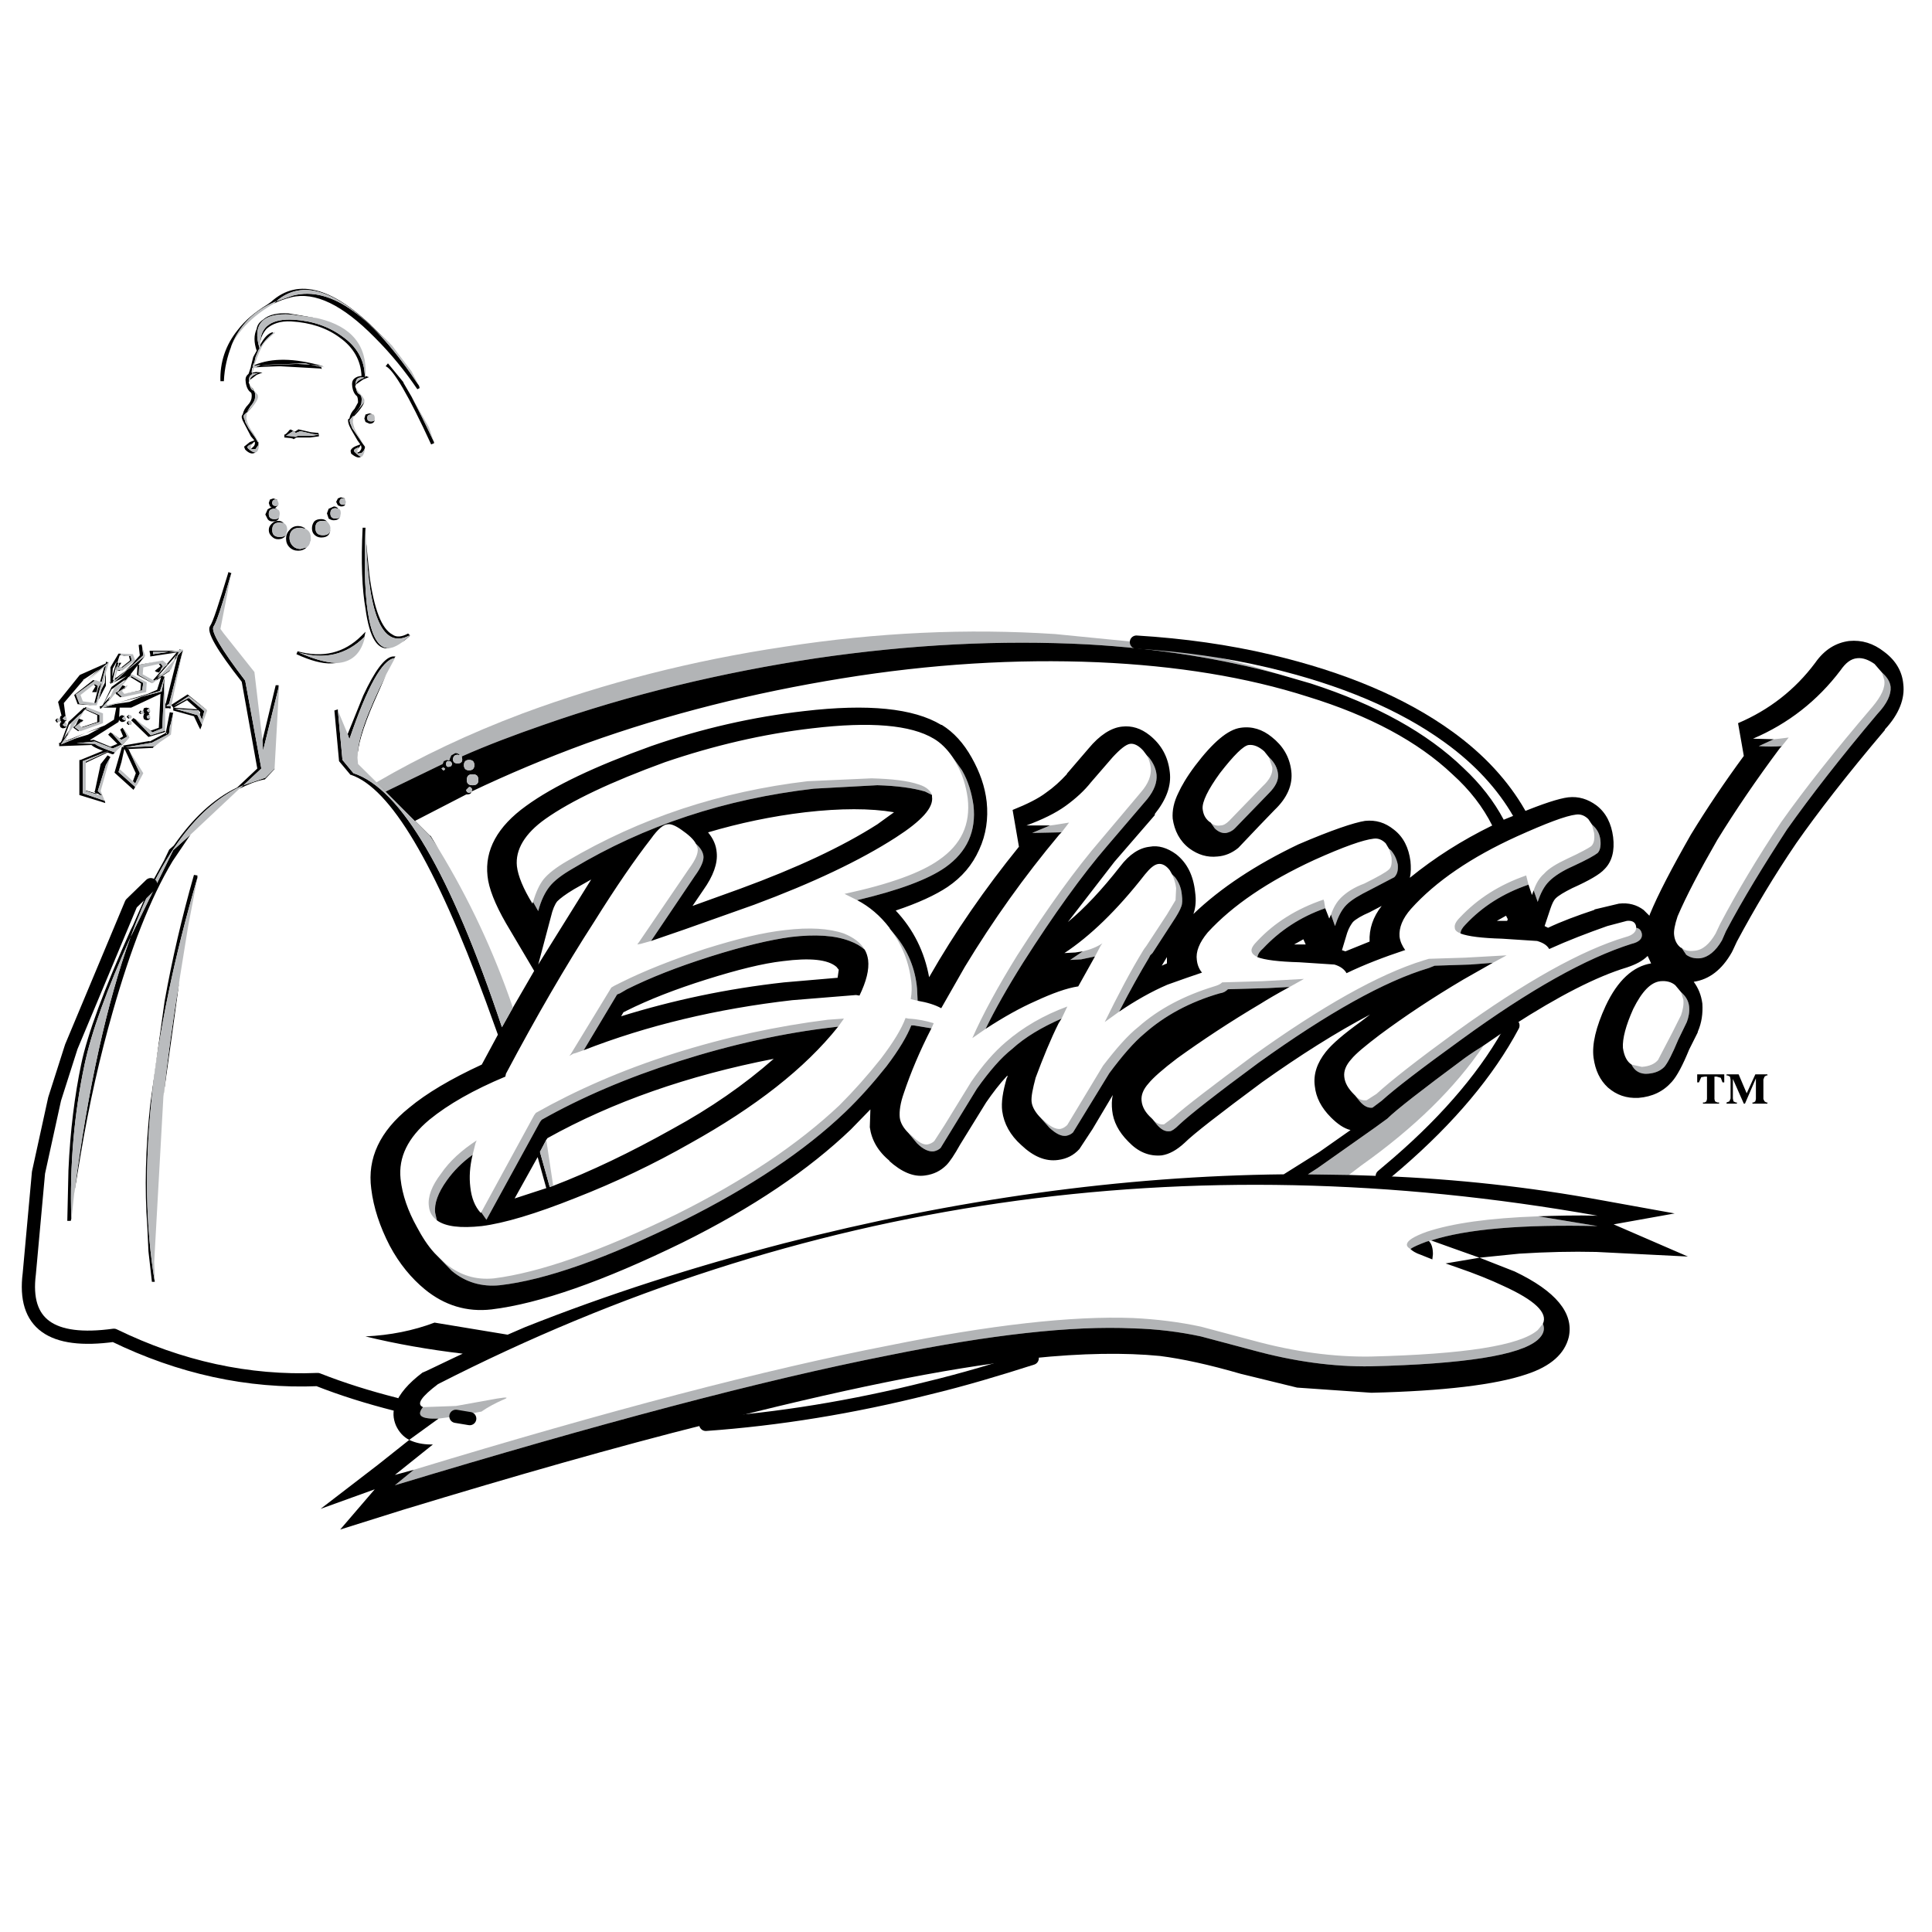
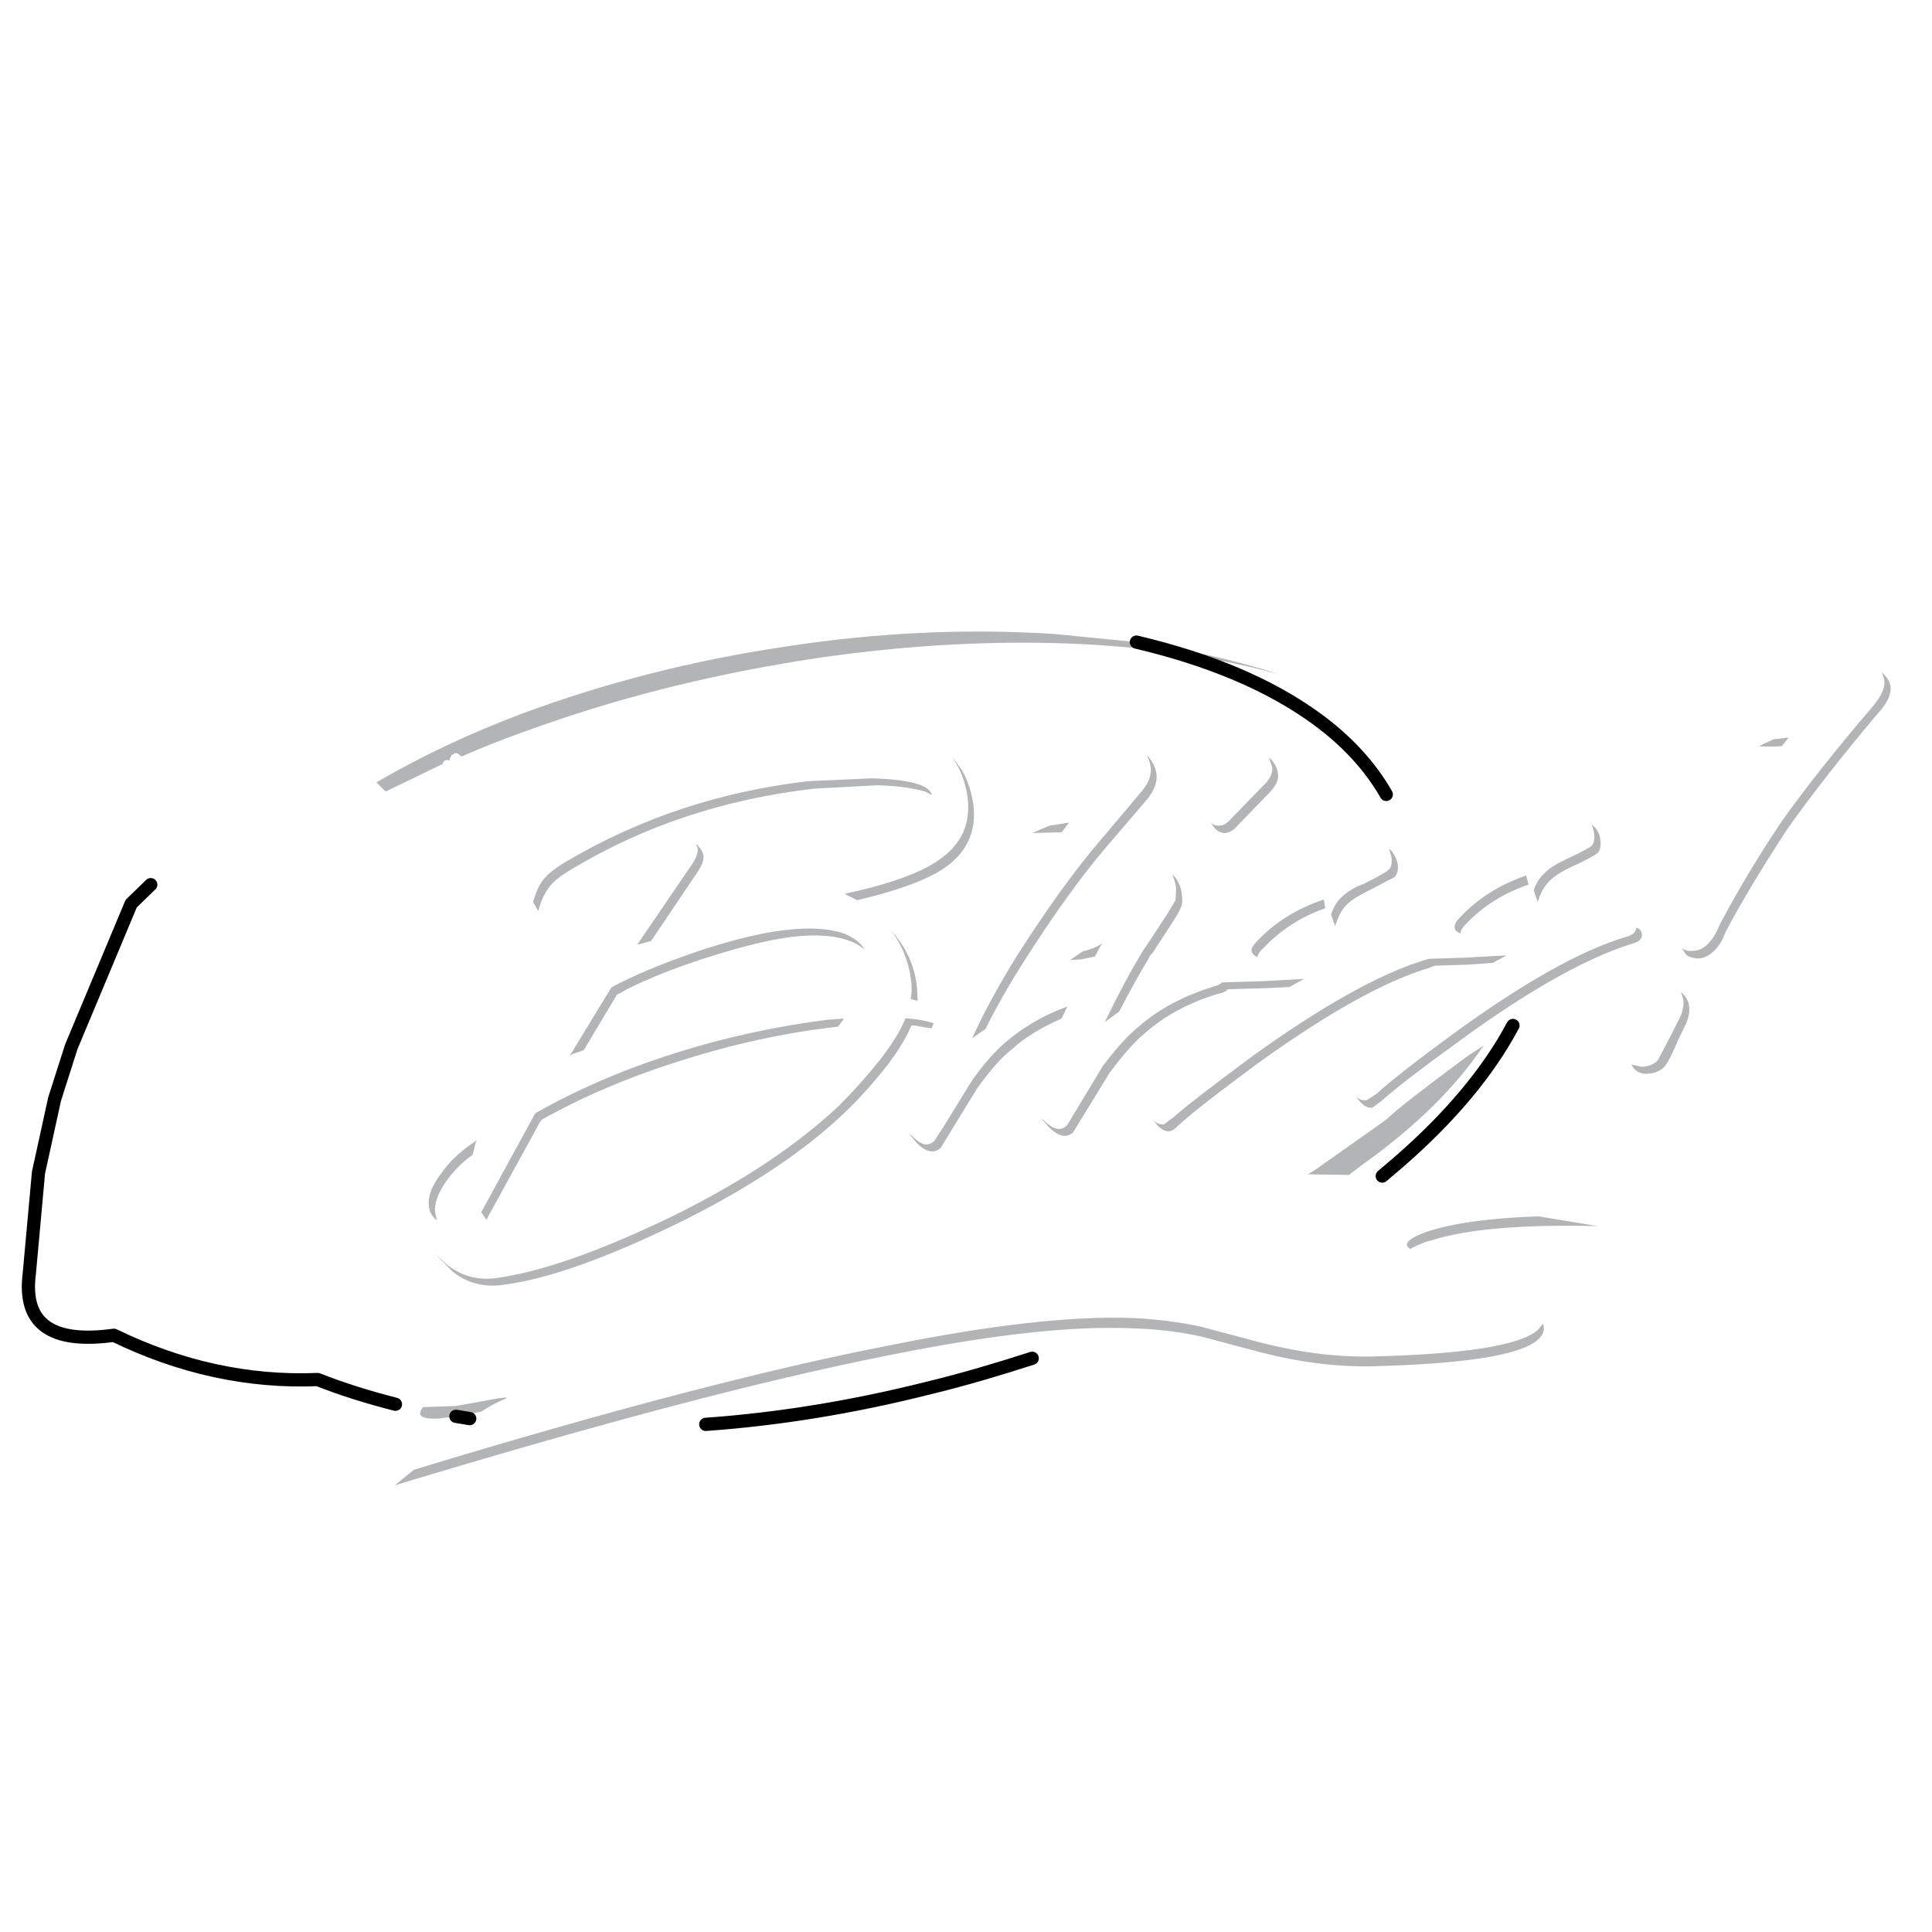
<svg xmlns="http://www.w3.org/2000/svg" version="1.0" id="Layer_1" x="0px" y="0px" width="192.756px" height="192.756px" viewBox="0 0 192.756 192.756" enable-background="new 0 0 192.756 192.756" xml:space="preserve">
  <g>
-     <polygon fill-rule="evenodd" clip-rule="evenodd" fill="#FFFFFF" points="0,0 192.756,0 192.756,192.756 0,192.756 0,0  " />
-     <path fill-rule="evenodd" clip-rule="evenodd" fill="#FFFFFF" d="M151.579,81.153l-1.552,0.63   c-0.976-1.834-2.297-3.555-4.021-5.161c-3.618-3.498-8.674-6.308-15.222-8.43l-3.159-0.917c-4.423-1.434-9.133-2.466-14.245-3.211   c4.71,0.287,9.133,0.917,13.269,1.893c7.295,1.72,13.269,4.243,17.864,7.569C147.615,75.762,149.971,78.343,151.579,81.153   L151.579,81.153z M43.762,84.708l-0.804-1.319H42.9l-1.494-1.491l5.112-2.638h0.058c0.229,0,0.402-0.057,0.459-0.229v-0.057   c3.619-1.721,7.41-3.326,11.488-4.817c8.157-2.925,16.658-5.046,25.503-6.48c8.846-1.434,17.347-1.95,25.504-1.606   c7.869,0.344,14.877,1.491,20.966,3.441c6.146,1.892,10.971,4.473,14.418,7.741c1.723,1.548,3.044,3.269,3.963,5.104   c-3.044,1.491-5.744,3.211-8.214,5.218c0.115-0.516,0.115-1.09,0.058-1.663c-0.173-1.319-0.689-2.409-1.666-3.154   c-0.861-0.688-1.78-0.975-2.872-0.86c-1.091,0.172-3.331,0.918-6.663,2.352c-4.193,2.007-7.697,4.3-10.454,6.938   c0.229-0.631,0.287-1.376,0.172-2.179c-0.172-1.663-0.804-2.924-1.896-3.785c-0.861-0.631-1.78-0.917-2.643-0.746   c-1.033,0.115-2.01,0.746-2.929,1.95c-1.838,2.351-3.562,4.186-5.228,5.562l4.653-6.021l4.021-4.645V81.21   c1.148-1.434,1.666-2.81,1.493-4.186c-0.172-1.548-0.861-2.752-2.011-3.67c-0.861-0.688-1.78-0.975-2.757-0.86   c-1.091,0.115-2.24,0.86-3.331,2.179l-2.068,2.408l-0.058,0.058l-0.058,0.114c-0.631,0.688-1.32,1.319-2.067,1.835   c-0.747,0.573-1.896,1.146-3.331,1.72l0.632,3.67c-3.39,4.186-6.376,8.487-8.961,13.018c-0.459-2.523-1.551-4.76-3.332-6.652   c2.24-0.746,3.963-1.548,5.169-2.351c1.436-0.975,2.47-2.179,3.16-3.727c0.689-1.491,0.919-3.097,0.747-4.76   c-0.173-1.548-0.689-2.982-1.494-4.416c-0.804-1.434-1.781-2.523-2.987-3.269h-0.058c-2.757-1.663-7.295-2.122-13.671-1.376   c-5.055,0.574-10.167,1.72-15.279,3.498c-5.572,2.007-9.708,3.957-12.465,5.964c-2.872,2.064-4.136,4.416-3.848,6.996   c0.115,1.205,0.747,2.81,1.838,4.703l2.815,4.759l-2.125,3.67C49.276,94.973,46.806,89.697,43.762,84.708L43.762,84.708z    M33.71,70.888v-0.114l-0.345,0.114l0.459,4.989v0.058l1.149,1.376h0.057c3.906,1.319,8.387,8.831,13.441,22.594l1.206,3.326   l-1.608,2.982c-3.102,1.434-5.515,2.865-7.238,4.301c-2.93,2.35-4.193,5.045-3.791,8.084c0.229,1.893,0.861,3.785,1.838,5.678   c0.977,1.836,2.183,3.268,3.504,4.357c1.953,1.605,4.193,2.295,6.663,2.008c4.768-0.574,11.144-2.811,19.013-6.652   c7.065-3.498,12.637-7.283,16.83-11.297l1.953-2.006l-0.058,1.777c0.172,1.262,0.804,2.408,2.01,3.383l-0.115-0.057   c1.264,1.146,2.47,1.662,3.619,1.49c0.862-0.115,1.551-0.459,2.125-1.031c0.345-0.346,0.804-1.033,1.379-2.064l2.585-4.188   c0.632-0.918,1.321-1.834,2.125-2.695v0.172l-0.058,0.059c-0.402,1.377-0.574,2.465-0.459,3.326   c0.172,1.262,0.804,2.408,1.896,3.383c1.206,1.146,2.412,1.662,3.676,1.49c0.861-0.113,1.551-0.457,2.126-1.088l1.32-2.008   l2.011-3.383c-0.115,0.516-0.115,1.031-0.058,1.547c0.115,1.09,0.632,2.123,1.608,3.098c0.977,1.031,2.068,1.49,3.332,1.377   c0.746-0.115,1.493-0.518,2.298-1.264c0.861-0.859,3.446-2.867,7.696-6.02c3.791-2.695,7.41-4.99,10.799-6.768l-0.977,0.746   c-1.665,1.203-2.814,2.18-3.446,2.982c-0.861,1.088-1.264,2.236-1.091,3.439c0.114,1.09,0.632,2.123,1.608,3.098   c0.632,0.631,1.264,1.09,1.953,1.262l-3.103,2.178l-3.562,2.236c-16.083,0.172-32.684,2.467-49.858,6.883   c-9.019,2.35-17.634,5.104-25.849,8.371l-1.723,0.746l-7.295-1.205c-2.125,0.803-4.423,1.262-6.893,1.377   c3.044,0.746,6.319,1.318,9.708,1.721l-0.977,0.459l-2.642,1.262l-0.402,0.172c-1.436,1.088-2.297,2.121-2.699,3.152   c-2.7-0.688-5.285-1.49-7.755-2.465c-6.95,0.287-13.728-1.205-20.334-4.416c-6.261,0.861-9.076-1.146-8.444-6.135l0.919-10.094   l1.608-7.34l1.666-5.219l5.974-14.278l1.953-1.893l-1.781,4.072l-0.23,0.458c-2.642,5.906-4.308,10.378-4.939,13.419   c-0.632,3.039-1.092,6.594-1.264,10.551l-0.114,5.045h0.344l0.058-0.229v0.172l0.287-2.695l0.632-3.783   c0.861-5.162,1.953-9.922,3.217-14.338c1.78-6.25,3.734-11.296,5.974-15.023l1.781-2.638l4.882-4.587   c0.804-0.401,1.608-0.746,2.47-0.918h0.058l0.919-0.975l0.058-0.057V76.68l0.459-8.314l-0.057,0.229v-0.229h-0.287l-1.321,5.505   l-0.804-6.824l-3.102-3.899l-0.288-0.401l1.092-5.62l-0.058,0.229l0.058-0.172l-0.172-0.058l0.804-6.365l0.862-0.287   c2.643,11.067,6.318,10.953,11.029-0.459h2.412l-1.551,2.867v-0.229H36.18c-0.172,3.44-0.058,6.136,0.287,8.085   c0.402,2.924,1.207,4.243,2.527,3.899c0.345-0.057,0.747-0.286,1.149-0.573l0.23-0.172l0.459-0.172l-1.378,1.777h-0.288   c-0.804,0.115-1.78,1.434-2.929,3.899l-1.551,3.842L33.71,70.888L33.71,70.888z M42.211,140.389   c-0.689-0.287-0.172-1.031,1.494-2.293c36.13-18.465,74.673-24.086,115.686-16.803c-2.125-0.057-4.136,0-5.916,0.059   c-4.883,0.172-8.559,0.688-11.144,1.547c-1.264,0.459-1.896,0.861-1.953,1.205c-0.058,0.172,0.058,0.344,0.345,0.516   c0.172,0.172,0.517,0.402,1.033,0.574l1.149,0.459l1.321,0.4l1.148,0.402c1.838,0.631,3.389,1.262,4.596,1.834   c3.159,1.434,4.48,2.695,3.963,3.785l-0.517,0.631c-1.78,1.549-7.353,2.408-16.658,2.639c-3.676,0.057-7.582-0.459-11.775-1.605   l-5.17-1.377c-2.125-0.459-4.423-0.746-6.777-0.861c-6.089-0.229-14.245,0.689-24.413,2.754   c-12.12,2.35-27.917,6.479-47.332,12.385l-1.896,0.518l3.791-3.039l3.676-2.582l-1.378-0.229l2.47-0.459h0.058   c0.747-0.516,1.436-0.859,2.068-1.146c0.747-0.287,0.574-0.344-0.459-0.172l-4.136,0.744L42.211,140.389L42.211,140.389z    M137.908,117.336l-3.332-0.113l1.206-0.918c5.343-3.785,9.421-7.799,12.235-11.984l2.93-2.008   c-2.471,4.645-6.319,9.232-11.488,13.705L137.908,117.336L137.908,117.336z M125.443,95.489c0.746,0.287,2.125,0.458,4.193,0.516   l3.504,0.229c0.574,0.172,0.977,0.459,1.206,0.86c1.78-0.86,3.733-1.605,5.802-2.293h0.057c-0.287-0.401-0.517-0.86-0.574-1.376   c-0.058-0.86,0.287-1.778,1.149-2.752c2.47-2.752,6.031-5.161,10.568-7.226c2.93-1.319,4.883-2.064,5.917-2.179   c0.459-0.058,0.861,0.114,1.206,0.458l0.345,0.516l0.229,0.86c0.058,0.63,0,1.032-0.287,1.319   c-0.229,0.172-1.034,0.631-2.412,1.261c-1.092,0.516-1.839,0.975-2.298,1.491c-0.46,0.401-0.805,0.975-1.034,1.663l-0.172,0.458   l-0.345-1.032l-0.23-0.917c-2.642,0.917-4.824,2.294-6.605,4.186c-0.401,0.402-0.574,0.746-0.517,1.032   c0,0.229,0.172,0.401,0.574,0.574c0.747,0.287,2.125,0.458,4.136,0.516l3.504,0.229c0.574,0.172,0.977,0.401,1.206,0.803   c1.896-0.86,3.849-1.606,5.802-2.294l1.953-0.516c0.574-0.057,0.861,0.172,0.919,0.574v0.114c0,0.401-0.345,0.746-1.034,0.918   c-4.423,1.318-10.052,4.473-16.944,9.461c-3.849,2.811-6.491,4.875-7.928,6.193l-0.977,0.631c-0.401,0.057-0.804-0.057-1.148-0.459   l-0.114-0.115c-0.575-0.572-0.92-1.146-0.977-1.777c-0.058-0.572,0.172-1.146,0.688-1.721c0.46-0.572,1.437-1.375,2.872-2.465   c2.471-1.836,5.228-3.67,8.329-5.506l2.93-1.663l1.379-0.746l-4.136,0.23l-3.619,0.114l-0.574,0.172   c-4.423,1.376-10.053,4.531-17.003,9.519c-4.078,3.039-6.721,5.047-7.927,6.137l-0.919,0.688c-0.402,0.057-0.804-0.115-1.148-0.516   l-0.115-0.115c-0.574-0.516-0.919-1.09-0.977-1.721c-0.058-0.572,0.173-1.146,0.689-1.721c0.459-0.572,1.436-1.434,2.872-2.521   c2.47-1.779,5.228-3.613,8.329-5.449c0.632-0.4,1.608-0.975,2.872-1.662l1.436-0.803l-4.193,0.229l-3.963,0.115   c-0.173,0.172-0.402,0.287-0.805,0.402c-2.986,0.916-5.514,2.236-7.524,4.014c-1.092,0.859-2.24,2.178-3.562,3.898l-3.562,5.906   c-0.172,0.172-0.401,0.346-0.688,0.402c-0.46,0.057-1.034-0.23-1.666-0.859l-0.287-0.23c-0.518-0.516-0.862-1.09-0.919-1.605   c-0.058-0.516,0.114-1.318,0.401-2.408c0.747-2.008,1.494-3.842,2.298-5.447l0.287-0.459l0.574-1.205   c-2.354,0.861-4.423,2.064-6.146,3.555c-1.149,0.977-2.298,2.295-3.447,3.957l-2.643,4.301l-1.034,1.605   c-0.172,0.172-0.402,0.287-0.689,0.346c-0.402,0.057-0.919-0.23-1.551-0.861l-0.345-0.287c-0.517-0.516-0.804-1.031-0.862-1.547   c-0.057-0.631,0.058-1.434,0.402-2.41c0.689-2.062,1.608-4.242,2.757-6.479l0.229-0.516c-0.747-0.23-1.551-0.402-2.527-0.459   l-0.287-0.059c-0.402,1.09-1.207,2.408-2.47,4.072c-1.321,1.662-2.7,3.211-4.136,4.645c-4.136,3.9-9.535,7.512-16.198,10.838   c-7.64,3.729-13.729,5.85-18.266,6.422c-1.781,0.174-3.332-0.285-4.768-1.432l-1.149-1.09c-0.689-0.746-1.264-1.664-1.781-2.639   c-0.861-1.549-1.436-3.154-1.608-4.76c-0.229-2.18,0.747-4.129,2.872-5.906c1.896-1.549,4.423-2.982,7.582-4.301l0.058-0.287   c3.044-5.734,5.974-10.78,8.789-15.138c2.183-3.498,4.078-6.25,5.687-8.315c0.689-0.975,1.264-1.434,1.666-1.434   c0.287-0.058,0.747,0.115,1.321,0.516c0.747,0.516,1.264,0.975,1.494,1.434l0.172,0.459c0.058,0.516-0.23,1.146-0.861,2.007   l-4.998,7.34l-0.172,0.229l0.345-0.058l1.034-0.286l3.332-1.147l6.95-2.466c5.859-2.179,10.569-4.416,14.131-6.709   c2.584-1.663,3.791-2.982,3.619-4.071v-0.172c-0.172-0.458-0.574-0.803-1.264-1.032c-1.149-0.401-2.757-0.574-4.768-0.631   l-6.376,0.287c-8.731,1.032-16.715,3.67-24.01,7.971c-1.091,0.63-1.896,1.261-2.355,1.834c-0.402,0.516-0.747,1.262-1.034,2.236   l-0.057,0.172c-0.919-1.491-1.436-2.753-1.551-3.728c-0.172-1.663,0.804-3.269,2.815-4.702c2.584-1.835,6.605-3.727,11.948-5.677   c4.882-1.663,9.765-2.81,14.705-3.383c5.802-0.688,9.822-0.344,12.12,1.032c0.689,0.401,1.321,1.032,1.838,1.778l0.402,0.688   c0.632,1.089,0.977,2.237,1.149,3.498c0.287,2.581-0.632,4.588-2.872,6.136c-1.781,1.262-4.883,2.409-9.42,3.384l1.264,0.63   c1.206,0.631,2.298,1.548,3.217,2.752l0.057,0.115c1.207,1.548,1.896,3.326,2.125,5.276c0.058,0.516,0.058,1.09-0.058,1.721   l0.689,0.172c0.977,0.172,1.723,0.4,2.355,0.744l2.355-4.128c2.815-4.645,5.917-9.003,9.421-13.189l0.229-0.229l0.747-0.975   l-1.437,0.229l-0.459,0.058h-2.355c1.551-0.574,2.872-1.204,3.906-1.95s1.896-1.548,2.527-2.351l2.183-2.523   c0.747-0.803,1.321-1.262,1.724-1.319c0.401-0.057,0.861,0.172,1.321,0.688l0.344,0.458c0.23,0.401,0.345,0.803,0.402,1.262   c0.058,0.745-0.229,1.548-0.977,2.408l-3.963,4.702c-2.527,2.925-5.343,6.824-8.387,11.583c-1.953,3.154-3.446,5.906-4.48,8.258   l1.321-0.918c1.838-1.203,3.504-2.121,4.939-2.752c1.724-0.803,3.159-1.318,4.309-1.49l1.666-2.983l0.574-1.089l0.172-0.229   c-0.517,0.344-1.206,0.631-1.952,0.803l-0.747,0.115l-1.092,0.058c2.527-1.663,5.228-4.244,8.042-7.856   c0.517-0.631,0.919-0.975,1.321-1.032c0.402-0.057,0.804,0.172,1.148,0.631l0.229,0.401c0.173,0.402,0.345,0.86,0.402,1.376   l-0.058,1.204l-0.861,1.434l-2.067,3.154l-0.173,0.229L114.07,94.8c-1.265,2.064-2.528,4.473-3.849,7.168l1.436-1.033   c1.608-1.088,3.217-2.006,4.825-2.695c1.436-0.516,2.585-0.916,3.446-1.203c-0.287-0.344-0.459-0.746-0.517-1.262   c-0.115-0.803,0.229-1.72,1.091-2.752c2.47-2.695,6.031-5.104,10.627-7.226c2.93-1.319,4.883-2.007,5.916-2.122   c0.402-0.058,0.805,0.057,1.207,0.458l0.344,0.574l0.23,0.803c0.058,0.631,0,1.032-0.287,1.262   c-0.23,0.229-1.034,0.688-2.413,1.376c-1.091,0.401-1.838,0.918-2.354,1.434c-0.402,0.401-0.747,0.975-0.977,1.663l-0.173,0.401   l-0.402-1.032l-0.114-0.688l-0.058-0.172c-2.7,0.917-4.883,2.293-6.605,4.129c-0.402,0.401-0.632,0.745-0.574,1.032   C124.926,95.145,125.099,95.316,125.443,95.489L125.443,95.489z M176.968,73.755l-2.068-0.058c3.504-1.491,6.434-3.784,8.731-6.824   c0.517-0.746,1.034-1.147,1.666-1.204c0.574-0.058,1.148,0.172,1.723,0.573l0.747,0.86l0.229,0.746   c0.115,0.745-0.287,1.605-1.206,2.695c-3.677,4.301-6.721,8.143-9.075,11.469c-2.413,3.613-4.424,6.996-6.089,10.15l-0.46,0.975   c-0.632,1.089-1.321,1.663-2.125,1.72c-0.518,0.057-0.919,0-1.264-0.287h-0.058c-0.402-0.287-0.632-0.746-0.689-1.262   c-0.058-0.401,0.058-1.032,0.345-1.892c0.861-2.007,2.183-4.531,3.964-7.627c1.838-2.982,3.905-6.021,6.261-9.175l0.172-0.172   l0.689-0.86l-0.919,0.114L176.968,73.755L176.968,73.755z M167.72,98.986l-0.574-0.688c-0.402-0.344-0.919-0.459-1.494-0.402   c-0.977,0.115-1.838,1.033-2.699,2.754c-0.747,1.662-1.092,2.98-1.034,3.898c0.115,0.803,0.402,1.377,0.861,1.664l1.034,0.229   c0.747-0.057,1.264-0.287,1.608-0.688l1.437-2.754l0.861-1.719c0.172-0.518,0.287-1.033,0.229-1.549L167.72,98.986L167.72,98.986z    M150.258,91.36l0.172,0.344l-0.058,0.172h-1.033L150.258,91.36L150.258,91.36z M137.851,90.385   c-0.861,1.089-1.264,2.293-1.206,3.555l-2.413,0.975l-0.345-0.115l0.518-1.72c0.172-0.516,0.401-0.86,0.574-1.089   c0.287-0.287,0.861-0.631,1.666-0.975L137.851,90.385L137.851,90.385z M102.983,135.516c-3.389,1.088-6.835,2.121-10.396,2.98   c-7.525,1.893-14.935,3.098-22.172,3.613c13.326-3.441,24.01-5.619,31.995-6.48L102.983,135.516L102.983,135.516z M33.882,66.128   l-0.747,0.057c-0.977,0.058-2.183-0.287-3.561-0.917l0.115-0.287c2.527,0.688,4.653,0.172,6.376-1.548l0.402-0.401l-0.115,0.517   h0.058C36.065,65.096,35.203,65.957,33.882,66.128L33.882,66.128z M116.999,81.668c0.173,1.205,0.689,2.237,1.666,2.982   c0.861,0.63,1.781,0.917,2.814,0.803c0.747-0.058,1.437-0.344,2.068-0.86l2.125-2.236l1.493-1.548   c1.264-1.204,1.839-2.523,1.666-3.899c-0.172-1.434-0.861-2.523-1.953-3.383c-0.919-0.746-1.953-1.09-3.102-0.917   c-1.264,0.172-2.757,1.434-4.538,3.785c-0.861,1.147-1.378,2.064-1.665,2.695C117.114,80.006,116.941,80.866,116.999,81.668   L116.999,81.668z M120.79,82.07l-0.172-0.114c-0.402-0.344-0.574-0.746-0.632-1.262c-0.058-0.688,0.517-1.893,1.724-3.555   c1.378-1.778,2.354-2.752,2.872-2.81c0.517-0.057,1.033,0.172,1.551,0.631l0.459,0.574l0.345,1.032   c0.058,0.574-0.229,1.204-0.977,1.893l-3.331,3.44c-0.287,0.287-0.575,0.459-0.862,0.459   C121.422,82.414,121.077,82.357,120.79,82.07L120.79,82.07z M89.198,81.038l-1.666,1.204c-3.504,2.236-8.042,4.358-13.671,6.422   l-4.768,1.721l1.091-1.606c0.977-1.376,1.436-2.638,1.321-3.727c-0.058-0.746-0.345-1.376-0.861-2.007   c3.102-0.917,6.318-1.605,9.707-2.007C83.855,80.636,86.843,80.636,89.198,81.038L89.198,81.038z M26.357,77.769L26.357,77.769   L26.357,77.769L26.357,77.769z M19.694,87.575l0.057-0.287l-0.976,5.104l-0.862,5.333l-0.632,4.645l-0.977,6.996l-0.919,16.516   l0.057,2.008h-0.287l-0.344-3.039l-0.115-2.467c-0.287-3.785-0.172-7.855,0.288-12.156l1.436-10.322   c0.747-4.187,1.724-8.373,2.93-12.616l0.345,0.057V87.575L19.694,87.575z M129.119,94.227l0.919-0.516l0.23,0.516H129.119   L129.119,94.227z M116.425,95.489v0.63l-0.517,0.229L116.425,95.489L116.425,95.489z M83.568,97.553l-5.342,0.459   c-5.687,0.631-11.086,1.777-16.256,3.383l0.23-0.4l0.345-0.172c2.183-1.09,4.825-2.123,7.927-3.098   c3.102-0.974,5.629-1.605,7.64-1.834c2.7-0.344,4.48-0.172,5.342,0.573l0.23,0.287L83.568,97.553L83.568,97.553z M86.268,94.743   c0.172,0.287,0.288,0.631,0.345,1.032c0.115,0.975-0.172,2.121-0.862,3.555l-0.344-0.057l-6.376,0.516   c-7.525,0.861-14.475,2.523-20.793,4.99l-0.804,0.285l-0.23,0.059l-0.402,0.229l0.172-0.229l4.021-6.596l0.287-0.172l0.689-0.344   c2.298-1.147,5.055-2.236,8.329-3.326c3.274-1.032,5.916-1.663,8.042-1.893c2.413-0.287,4.366-0.172,5.859,0.344   C85.177,93.539,85.866,94.055,86.268,94.743L86.268,94.743z M83.626,102.428l0.574-0.803l-1.608,0.115   c-4.997,0.629-10.167,1.719-15.394,3.383c-5.227,1.662-9.765,3.67-13.729,5.906l-0.172,0.229l-5.285,9.691l-0.058,0.059   c-0.574-0.633-0.919-1.492-1.034-2.582c-0.115-0.975-0.058-2.006,0.229-3.211l0.287-1.146l0.115-0.287   c-1.494,0.975-2.7,2.064-3.562,3.326c-0.919,1.203-1.321,2.293-1.206,3.211c0.057,0.631,0.344,1.09,0.804,1.434   c0.861,0.631,2.355,0.803,4.48,0.574c2.24-0.287,5.342-1.205,9.363-2.811c3.963-1.549,7.812-3.383,11.431-5.447   C75.354,110.455,80.294,106.613,83.626,102.428L83.626,102.428z M58.984,87.747l-5.285,8.487l1.264-4.759   c0.172-0.746,0.402-1.262,0.632-1.548c0.287-0.287,0.804-0.688,1.666-1.204L58.984,87.747L58.984,87.747z M54.503,113.725   l0.115-0.172c6.491-3.613,14.016-6.252,22.575-7.914c-2.93,2.58-6.319,4.932-10.11,6.996c-4.193,2.352-8.157,4.244-11.89,5.676   L54.503,113.725L54.503,113.725z M51.344,119.572l2.297-4.129l0.862,3.098L51.344,119.572L51.344,119.572z" />
    <path fill-rule="evenodd" clip-rule="evenodd" fill="#B2B4B6" d="M127.626,67.275c-5.687-1.548-12.062-2.581-19.07-2.982   c-8.674-0.459-17.692,0-27.112,1.376c-9.478,1.434-18.554,3.612-27.227,6.652c-2.815,0.975-5.572,2.007-8.157,3.154l-0.172-0.115   c-0.115-0.172-0.287-0.229-0.459-0.229l-0.402,0.229l-0.172,0.401v0.115l-0.288-0.057l-0.287,0.115l-0.115,0.287l-5.687,2.752   l-0.919-0.917c4.423-2.581,9.248-4.874,14.59-6.881c8.214-3.04,16.887-5.276,26.136-6.652c9.248-1.434,18.266-1.835,26.997-1.262   l8.1,0.803C118.493,64.81,123.203,65.842,127.626,67.275L127.626,67.275z M43.762,141.535c-1.724,0.059-2.24-0.285-1.551-1.146   l3.274-0.115l4.136-0.744c1.034-0.172,1.206-0.115,0.459,0.172c-0.632,0.287-1.321,0.631-2.068,1.146h-0.058l-2.47,0.459   L43.762,141.535L43.762,141.535z M153.475,121.352l5.916,0.975c-7.524-0.172-13.039,0.287-16.601,1.434l-0.229,0.057l-0.229,0.057   c-0.747,0.287-1.321,0.518-1.608,0.746c-0.287-0.172-0.402-0.344-0.345-0.516c0.058-0.344,0.689-0.746,1.953-1.205   C144.916,122.039,148.592,121.523,153.475,121.352L153.475,121.352z M134.576,117.223l-4.078-0.059l0.977-0.631l5.687-4.014   l1.264-0.918c0.861-0.859,3.446-2.867,7.697-6.02c0.632-0.459,1.264-0.861,1.896-1.262c-2.814,4.186-6.893,8.199-12.235,11.984   L134.576,117.223L134.576,117.223z M158.816,82.242l0.229,0.229c0.345,0.344,0.574,0.803,0.632,1.376   c0.058,0.631-0.058,1.032-0.287,1.262c-0.287,0.229-1.092,0.688-2.47,1.319c-1.034,0.458-1.838,0.975-2.355,1.491   c-0.517,0.516-0.861,1.204-1.148,2.064l-0.402-1.146c0.229-0.688,0.574-1.262,1.034-1.663c0.459-0.516,1.206-0.975,2.298-1.491   c1.378-0.63,2.183-1.089,2.412-1.261c0.287-0.287,0.345-0.688,0.287-1.319L158.816,82.242L158.816,82.242z M152.498,88.263   c-2.527,0.86-4.596,2.179-6.262,3.957c-0.345,0.344-0.517,0.63-0.517,0.917c-0.402-0.172-0.574-0.344-0.574-0.574   c-0.058-0.287,0.115-0.63,0.517-1.032c1.781-1.892,3.964-3.269,6.605-4.186L152.498,88.263L152.498,88.263z M163.239,92.564   c0.345,0.058,0.517,0.287,0.574,0.631c0.058,0.459-0.287,0.803-1.034,0.975c-4.537,1.434-10.167,4.588-16.944,9.52   c-3.964,2.867-6.663,4.932-7.984,6.135l-0.919,0.689c-0.46,0.057-0.862-0.174-1.264-0.631l-0.46-0.574   c0.345,0.402,0.747,0.516,1.148,0.459l0.977-0.631c1.437-1.318,4.079-3.383,7.928-6.193c6.893-4.988,12.521-8.143,16.944-9.461   C162.895,93.31,163.239,92.965,163.239,92.564L163.239,92.564z M148.937,96.062l-2.24,0.172l-3.562,0.115l-0.574,0.229   c-4.423,1.318-10.052,4.473-17.003,9.461c-4.192,3.098-6.835,5.162-7.927,6.193c-0.401,0.402-0.746,0.631-0.919,0.631   c-0.459,0.059-0.861-0.172-1.264-0.631l-0.459-0.572c0.345,0.4,0.746,0.572,1.148,0.516l0.919-0.688   c1.206-1.09,3.849-3.098,7.927-6.137c6.95-4.988,12.58-8.143,17.003-9.519l0.574-0.172l3.619-0.114l4.136-0.23L148.937,96.062   L148.937,96.062z M128.66,98.471l-2.183,0.115l-3.964,0.113c-0.172,0.172-0.402,0.346-0.804,0.402   c-2.987,0.859-5.515,2.236-7.525,4.014c-1.034,0.859-2.183,2.18-3.504,3.957l-3.618,5.906c-0.173,0.172-0.402,0.287-0.689,0.344   c-0.518,0.059-1.034-0.229-1.666-0.803l-0.861-0.975l0.287,0.23c0.632,0.629,1.206,0.916,1.666,0.859   c0.287-0.057,0.517-0.23,0.688-0.402l3.562-5.906c1.321-1.721,2.47-3.039,3.562-3.898c2.011-1.777,4.538-3.098,7.524-4.014   c0.402-0.115,0.632-0.23,0.805-0.402l3.963-0.115l4.193-0.229L128.66,98.471L128.66,98.471z M105.913,101.625   c-1.953,0.859-3.619,1.834-4.939,3.039c-1.092,0.859-2.24,2.18-3.504,3.957l-3.619,5.906c-0.172,0.172-0.402,0.287-0.689,0.344   c-0.459,0.057-1.034-0.172-1.666-0.803l-0.862-1.033l0.345,0.287c0.632,0.631,1.148,0.918,1.551,0.861   c0.287-0.059,0.517-0.174,0.689-0.346l1.034-1.605l2.643-4.301c1.149-1.662,2.297-2.98,3.447-3.957   c1.723-1.49,3.791-2.693,6.146-3.555L105.913,101.625L105.913,101.625z M92.932,102.6l-1.724-0.287h-0.287   c-0.402,1.033-1.206,2.408-2.47,4.072c-1.321,1.662-2.7,3.211-4.136,4.586c-4.021,3.844-9.42,7.455-16.199,10.838   c-7.582,3.729-13.671,5.908-18.266,6.424c-1.78,0.172-3.389-0.287-4.768-1.434l-1.723-1.777l1.149,1.09   c1.436,1.146,2.987,1.605,4.768,1.432c4.538-0.572,10.626-2.693,18.266-6.422c6.663-3.326,12.062-6.938,16.198-10.838   c1.436-1.434,2.815-2.982,4.136-4.645c1.264-1.664,2.068-2.982,2.47-4.072l0.287,0.059c0.977,0.057,1.781,0.229,2.527,0.459   L92.932,102.6L92.932,102.6z M69.438,84.192c0.459,0.401,0.689,0.803,0.747,1.204c0.058,0.459-0.229,1.147-0.861,2.007l-4.366,6.48   l-1.034,0.286l-0.345,0.058l0.172-0.229l4.998-7.34c0.631-0.86,0.919-1.491,0.861-2.007L69.438,84.192L69.438,84.192z    M92.989,79.317l-0.689-0.344c-1.148-0.344-2.757-0.573-4.767-0.631l-6.319,0.344c-8.903,1.032-16.888,3.67-24.068,7.971   c-1.091,0.631-1.838,1.204-2.297,1.777c-0.459,0.574-0.862,1.376-1.149,2.466l-0.517-0.918c0.287-0.975,0.632-1.72,1.034-2.236   c0.459-0.573,1.264-1.204,2.355-1.834c7.295-4.301,15.279-6.939,24.01-7.971l6.376-0.287c2.01,0.057,3.619,0.229,4.768,0.631   C92.415,78.515,92.816,78.859,92.989,79.317L92.989,79.317z M94.999,75.476l0.977,1.376c0.632,1.089,0.977,2.293,1.149,3.498   c0.287,2.581-0.632,4.645-2.814,6.193c-1.723,1.204-4.653,2.294-8.789,3.269l-1.264-0.63c4.538-0.975,7.64-2.122,9.42-3.384   c2.24-1.548,3.159-3.555,2.872-6.136c-0.172-1.261-0.517-2.409-1.149-3.498L94.999,75.476L94.999,75.476z M88.795,92.679   l0.517,0.631c1.264,1.548,2.011,3.326,2.183,5.333l0.057,1.205l-0.689-0.172c0.115-0.631,0.115-1.205,0.058-1.721   C90.691,96.005,90.002,94.227,88.795,92.679L88.795,92.679z M105.913,83.045h-0.114l-2.815,0.058l1.781-0.746l0.459-0.058   l1.437-0.229L105.913,83.045L105.913,83.045z M114.414,75.361l0.23,0.229c0.401,0.516,0.689,1.089,0.746,1.72   c0.058,0.746-0.229,1.548-0.919,2.409l-4.021,4.702c-2.47,2.867-5.284,6.767-8.387,11.641c-1.551,2.465-2.814,4.702-3.733,6.594   l-1.321,0.918c1.034-2.352,2.527-5.104,4.48-8.258c3.044-4.759,5.859-8.659,8.387-11.583l3.963-4.702   c0.747-0.86,1.034-1.663,0.977-2.408C114.759,76.164,114.645,75.762,114.414,75.361L114.414,75.361z M109.245,95.431l-1.379,0.287   l-1.092,0.058l1.265-0.86c0.746-0.172,1.436-0.458,1.952-0.803l-0.172,0.229L109.245,95.431L109.245,95.431z M116.941,87.231   l0.288,0.287c0.401,0.516,0.632,1.089,0.688,1.777c0.058,0.459,0.058,0.86-0.057,1.147c-0.115,0.344-0.402,0.86-0.862,1.548   l-2.01,3.097l-0.23,0.229l-0.114,0.23c-0.862,1.433-1.896,3.268-2.987,5.389l-1.436,1.033c1.32-2.695,2.584-5.104,3.849-7.168   l0.114-0.172l0.173-0.229l2.067-3.154l0.861-1.434l0.058-1.204C117.286,88.091,117.114,87.633,116.941,87.231L116.941,87.231z    M138.597,84.708l0.173,0.115c0.345,0.401,0.574,0.86,0.689,1.434c0.057,0.573-0.058,0.975-0.345,1.262l-2.413,1.261   c-1.033,0.516-1.838,0.975-2.354,1.491c-0.518,0.516-0.862,1.261-1.149,2.122l-0.401-1.147c0.229-0.688,0.574-1.262,0.977-1.663   c0.517-0.516,1.264-1.033,2.354-1.434c1.379-0.688,2.183-1.147,2.413-1.376c0.287-0.229,0.345-0.631,0.287-1.262L138.597,84.708   L138.597,84.708z M132.221,90.614c-2.47,0.86-4.537,2.236-6.203,4.014c-0.345,0.287-0.517,0.574-0.574,0.86   c-0.345-0.172-0.518-0.344-0.574-0.574c-0.058-0.287,0.172-0.63,0.574-1.032c1.723-1.835,3.905-3.211,6.605-4.129l0.058,0.172   L132.221,90.614L132.221,90.614z M187.767,67.104c0.517,0.458,0.804,0.917,0.861,1.434c0.058,0.745-0.345,1.663-1.321,2.695   c-3.676,4.358-6.663,8.2-9.018,11.526c-2.355,3.613-4.423,6.996-6.089,10.15l-0.402,0.917c-0.632,1.089-1.378,1.663-2.125,1.778   c-0.574,0.057-1.034-0.057-1.437-0.344l-0.459-0.688c0.345,0.287,0.746,0.344,1.264,0.287c0.804-0.058,1.493-0.631,2.125-1.72   l0.46-0.975c1.665-3.154,3.676-6.537,6.089-10.15c2.354-3.326,5.398-7.168,9.075-11.469c0.919-1.089,1.321-1.95,1.206-2.695   L187.767,67.104L187.767,67.104z M177.771,74.443c-0.689,0.057-1.436,0.057-2.297,0l1.493-0.688l0.574-0.058l0.919-0.114   L177.771,74.443L177.771,74.443z M162.779,106.213l1.034,0.229c0.747-0.057,1.264-0.287,1.608-0.688l1.437-2.754l0.861-1.719   c0.172-0.518,0.287-1.033,0.229-1.549l-0.229-0.746c0.46,0.402,0.746,0.861,0.804,1.434c0.058,0.574-0.058,1.09-0.229,1.549   l-0.861,1.777c-0.574,1.377-1.034,2.293-1.379,2.695c-0.402,0.402-0.919,0.631-1.666,0.688   C163.642,107.188,163.067,106.844,162.779,106.213L162.779,106.213z M153.934,132.074c0.229,0.574,0.058,1.09-0.517,1.605   c-1.78,1.549-7.353,2.408-16.658,2.639c-3.676,0.057-7.582-0.459-11.775-1.607l-5.17-1.375c-2.125-0.459-4.423-0.746-6.777-0.803   c-6.089-0.287-14.245,0.631-24.413,2.695c-12.522,2.465-28.951,6.824-49.227,12.959l1.896-1.549   c19.415-5.906,35.211-10.035,47.332-12.385c10.167-2.064,18.324-2.982,24.413-2.754c2.354,0.115,4.652,0.402,6.777,0.861   l5.17,1.377c4.193,1.146,8.1,1.662,11.775,1.605c9.306-0.23,14.878-1.09,16.658-2.639L153.934,132.074L153.934,132.074z    M126.592,75.533l0.115,0.114c0.459,0.459,0.746,0.975,0.804,1.605c0.058,0.574-0.229,1.205-0.919,1.893l-3.389,3.498   c-0.287,0.287-0.574,0.401-0.861,0.459c-0.402,0.057-0.805-0.115-1.149-0.459l-0.402-0.574c0.287,0.287,0.632,0.344,0.977,0.287   c0.287,0,0.575-0.172,0.862-0.459l3.331-3.44c0.747-0.688,1.034-1.319,0.977-1.893L126.592,75.533L126.592,75.533z M58.237,104.779   l-0.804,0.285l-0.23,0.059l-0.402,0.229l0.172-0.229l4.021-6.596l0.287-0.172l0.689-0.344c2.298-1.147,5.055-2.236,8.329-3.326   c3.274-1.032,5.916-1.663,8.042-1.893c2.413-0.287,4.366-0.172,5.859,0.344c0.977,0.401,1.666,0.917,2.068,1.605   c-0.402-0.344-0.861-0.631-1.493-0.86c-1.494-0.574-3.446-0.688-5.859-0.401c-2.125,0.286-4.768,0.917-8.042,1.949   s-6.031,2.122-8.329,3.268l-0.689,0.402l-0.287,0.115L58.237,104.779L58.237,104.779z M48.013,120.949l0.517,0.746l5.342-9.748   l0.172-0.23c3.963-2.236,8.501-4.186,13.729-5.85c5.227-1.662,10.396-2.809,15.394-3.383l0.459-0.057l0.574-0.803l-1.608,0.115   c-4.997,0.629-10.167,1.719-15.394,3.383c-5.227,1.662-9.765,3.67-13.729,5.906l-0.172,0.229L48.013,120.949L48.013,120.949z    M47.151,115.215c-1.034,0.746-1.896,1.605-2.585,2.58c-0.861,1.205-1.264,2.295-1.148,3.213l0.172,0.744   c-0.46-0.344-0.747-0.803-0.804-1.434c-0.115-0.918,0.287-2.008,1.206-3.211c0.862-1.262,2.068-2.352,3.562-3.326l-0.115,0.287   L47.151,115.215L47.151,115.215z M45.485,140.273L45.485,140.273L45.485,140.273z" />
-     <path fill-rule="evenodd" clip-rule="evenodd" d="M150.947,102.312c4.537-2.924,8.328-4.875,11.373-5.792   c0.861-0.287,1.551-0.63,2.067-1.146l0.345,0.745c-1.78,0.287-3.331,1.664-4.538,4.244c-0.976,2.121-1.378,3.842-1.206,5.16   c0.173,1.262,0.632,2.236,1.437,2.982c0.861,0.746,1.838,1.09,3.044,1.031c1.379-0.113,2.471-0.629,3.332-1.605   c0.517-0.572,1.091-1.662,1.723-3.211l0.862-1.721v-0.057c0.401-0.918,0.517-1.836,0.459-2.811   c-0.114-0.859-0.401-1.547-0.861-2.178c1.551-0.23,2.814-1.205,3.791-2.925l0.115-0.229l0.401-0.86   c1.781-3.326,3.734-6.595,5.917-9.806c2.125-3.039,5.055-6.824,8.846-11.296V72.78c1.436-1.548,2.011-3.097,1.838-4.53   c-0.114-1.262-0.746-2.352-1.896-3.211c-1.091-0.86-2.24-1.205-3.504-1.089c-1.321,0.172-2.47,0.86-3.389,2.179   c-2.011,2.695-4.596,4.702-7.697,6.021l0.574,3.269c-1.896,2.581-3.676,5.218-5.284,7.856c-1.896,3.326-3.274,5.964-4.078,7.914   l-0.058,0.172l-0.574-0.573c-0.689-0.516-1.494-0.746-2.471-0.631l-2.412,0.573l-0.058,0.058c-1.723,0.573-3.273,1.147-4.595,1.777   l-0.345-0.172l0.574-1.72c0.172-0.516,0.345-0.86,0.517-1.032c0.287-0.287,0.861-0.631,1.666-1.032   c1.666-0.746,2.757-1.376,3.217-1.893c0.747-0.745,1.034-1.835,0.861-3.211c-0.172-1.319-0.689-2.409-1.666-3.154   c-0.861-0.63-1.78-0.917-2.814-0.802c-0.919,0.114-2.527,0.63-4.882,1.605l-1.552,0.63c-0.976-1.834-2.297-3.555-4.021-5.161   c-3.618-3.498-8.674-6.308-15.222-8.43l-3.159-0.917c-5.687-1.548-12.062-2.581-19.07-2.982c-8.674-0.459-17.692,0-27.112,1.376   c-9.478,1.434-18.554,3.612-27.227,6.652c-2.815,0.975-5.572,2.007-8.157,3.154l0.058,0.287c0,0.287-0.172,0.401-0.459,0.401   c-0.288,0-0.46-0.115-0.46-0.401s0.172-0.459,0.46-0.459l0.229,0.058c-0.115-0.172-0.287-0.229-0.459-0.229l-0.402,0.229   l-0.172,0.401v0.115l-0.288-0.057l-0.287,0.115l-0.115,0.287l-5.687,2.752l-2.757-2.752l7.238,7.283l0.804,1.204l-0.804-1.319H42.9   l-1.494-1.491l5.112-2.638h0.058c0.229,0,0.402-0.057,0.459-0.229l-0.23,0.058c-0.172,0-0.287-0.115-0.287-0.287l0.287-0.287   c0.172,0,0.288,0.115,0.288,0.287l-0.058,0.172c3.619-1.721,7.41-3.326,11.488-4.817c8.157-2.925,16.658-5.046,25.503-6.48   c8.846-1.434,17.347-1.95,25.504-1.606c7.869,0.344,14.877,1.491,20.966,3.441c6.146,1.892,10.971,4.473,14.418,7.741   c1.723,1.548,3.044,3.269,3.963,5.104c-3.044,1.491-5.744,3.211-8.214,5.218c0.115-0.516,0.115-1.09,0.058-1.663   c-0.173-1.319-0.689-2.409-1.666-3.154c-0.861-0.688-1.78-0.975-2.872-0.86c-1.091,0.172-3.331,0.918-6.663,2.352   c-4.193,2.007-7.697,4.3-10.454,6.938c0.229-0.631,0.287-1.376,0.172-2.179c-0.172-1.663-0.804-2.924-1.896-3.785   c-0.861-0.631-1.78-0.917-2.643-0.746c-1.033,0.115-2.01,0.746-2.929,1.95c-1.838,2.351-3.562,4.186-5.228,5.562l4.653-6.021   l4.021-4.645V81.21c1.148-1.434,1.666-2.81,1.493-4.186c-0.172-1.548-0.861-2.752-2.011-3.67c-0.861-0.688-1.78-0.975-2.757-0.86   c-1.091,0.115-2.24,0.86-3.331,2.179l-2.068,2.408l-0.058,0.058l-0.058,0.114c-0.631,0.688-1.32,1.319-2.067,1.835   c-0.747,0.573-1.896,1.146-3.331,1.72l0.632,3.67c-3.39,4.186-6.376,8.487-8.961,13.018c-0.459-2.523-1.551-4.76-3.332-6.652   c2.24-0.746,3.963-1.548,5.169-2.351c1.436-0.975,2.47-2.179,3.16-3.727c0.689-1.491,0.919-3.097,0.747-4.76   c-0.173-1.548-0.689-2.982-1.494-4.416c-0.804-1.434-1.781-2.523-2.987-3.269h-0.058c-2.757-1.663-7.295-2.122-13.671-1.376   c-5.055,0.574-10.167,1.72-15.279,3.498c-5.572,2.007-9.708,3.957-12.465,5.964c-2.872,2.064-4.136,4.416-3.848,6.996   c0.115,1.205,0.747,2.81,1.838,4.703l2.815,4.759l-2.125,3.67l-1.091,1.949c-5.112-15.311-10.052-23.797-14.82-25.346l-1.091-1.319   l-0.459-4.932v-0.114l-0.345,0.114l0.459,4.989v0.058l1.149,1.376h0.057c3.906,1.319,8.387,8.831,13.441,22.594l1.206,3.326   l-1.608,2.982c-3.102,1.434-5.515,2.865-7.238,4.301c-2.93,2.35-4.193,5.045-3.791,8.084c0.229,1.893,0.861,3.785,1.838,5.678   c0.977,1.836,2.183,3.268,3.504,4.357c1.953,1.605,4.193,2.295,6.663,2.008c4.768-0.574,11.144-2.811,19.013-6.652   c7.065-3.498,12.637-7.283,16.83-11.297l1.953-2.006l-0.058,1.777c0.172,1.262,0.804,2.408,2.01,3.383l-0.115-0.057   c1.264,1.146,2.47,1.662,3.619,1.49c0.862-0.115,1.551-0.459,2.125-1.031c0.345-0.346,0.804-1.033,1.379-2.064l2.585-4.188   c0.632-0.918,1.321-1.834,2.125-2.695v0.172l-0.058,0.059c-0.402,1.377-0.574,2.465-0.459,3.326   c0.172,1.262,0.804,2.408,1.896,3.383c1.206,1.146,2.412,1.662,3.676,1.49c0.861-0.113,1.551-0.457,2.126-1.088l1.32-2.008   l2.011-3.383c-0.115,0.516-0.115,1.031-0.058,1.547c0.115,1.09,0.632,2.123,1.608,3.098c0.977,1.031,2.068,1.49,3.332,1.377   c0.746-0.115,1.493-0.518,2.298-1.264c0.861-0.859,3.446-2.867,7.696-6.02c3.791-2.695,7.41-4.99,10.799-6.768l-0.977,0.746   c-1.665,1.203-2.814,2.18-3.446,2.982c-0.861,1.088-1.264,2.236-1.091,3.439c0.114,1.09,0.632,2.123,1.608,3.098   c0.632,0.631,1.264,1.09,1.953,1.262l-3.103,2.178l-3.562,2.236c-16.083,0.172-32.684,2.467-49.858,6.883   c-9.019,2.35-17.634,5.104-25.849,8.371l-1.723,0.746l-7.295-1.205c-2.125,0.803-4.423,1.262-6.893,1.377   c3.044,0.746,6.319,1.318,9.708,1.721l-0.977,0.459l-2.642,1.262l-0.402,0.172c-1.436,1.088-2.297,2.121-2.699,3.152   c-0.288,0.746-0.23,1.434,0.057,2.123c0.288,0.631,0.747,1.146,1.321,1.434l2.93-2.123c-1.724,0.059-2.24-0.285-1.551-1.146   c-0.689-0.287-0.172-1.031,1.494-2.293c36.13-18.465,74.673-24.086,115.686-16.803c-2.125-0.057-4.136,0-5.916,0.059l5.916,0.975   c-7.524-0.172-13.039,0.287-16.601,1.434l2.24,0.803l2.585,0.918l3.964-0.402c2.699-0.172,5.284-0.229,7.696-0.172l9.134,0.459   l-7.41-3.211l6.089-1.09l-7.295-1.318c-7.181-1.32-14.476-2.123-21.885-2.41l-3.332-0.113l-4.078-0.059l0.977-0.631l5.687-4.014   l1.264-0.918c0.861-0.859,3.446-2.867,7.697-6.02c0.632-0.459,1.264-0.861,1.896-1.262L150.947,102.312L150.947,102.312z    M125.443,95.489c0.746,0.287,2.125,0.458,4.193,0.516l3.504,0.229c0.574,0.172,0.977,0.459,1.206,0.86   c1.78-0.86,3.733-1.605,5.802-2.293h0.057c-0.287-0.401-0.517-0.86-0.574-1.376c-0.058-0.86,0.287-1.778,1.149-2.752   c2.47-2.752,6.031-5.161,10.568-7.226c2.93-1.319,4.883-2.064,5.917-2.179c0.459-0.058,0.861,0.114,1.206,0.458l0.345,0.516   l0.229,0.229c0.345,0.344,0.574,0.803,0.632,1.376c0.058,0.631-0.058,1.032-0.287,1.262c-0.287,0.229-1.092,0.688-2.47,1.319   c-1.034,0.458-1.838,0.975-2.355,1.491c-0.517,0.516-0.861,1.204-1.148,2.064l-0.402-1.146l-0.172,0.458l-0.345-1.032   c-2.527,0.86-4.596,2.179-6.262,3.957c-0.345,0.344-0.517,0.63-0.517,0.917c0.747,0.287,2.125,0.458,4.136,0.516l3.504,0.229   c0.574,0.172,0.977,0.401,1.206,0.803c1.896-0.86,3.849-1.606,5.802-2.294l1.953-0.516c0.574-0.057,0.861,0.172,0.919,0.574v0.114   c0.345,0.058,0.517,0.287,0.574,0.631c0.058,0.459-0.287,0.803-1.034,0.975c-4.537,1.434-10.167,4.588-16.944,9.52   c-3.964,2.867-6.663,4.932-7.984,6.135l-0.919,0.689c-0.46,0.057-0.862-0.174-1.264-0.631l-0.46-0.574l-0.114-0.115   c-0.575-0.572-0.92-1.146-0.977-1.777c-0.058-0.572,0.172-1.146,0.688-1.721c0.46-0.572,1.437-1.375,2.872-2.465   c2.471-1.836,5.228-3.67,8.329-5.506l2.93-1.663l-2.24,0.172l-3.562,0.115l-0.574,0.229c-4.423,1.318-10.052,4.473-17.003,9.461   c-4.192,3.098-6.835,5.162-7.927,6.193c-0.401,0.402-0.746,0.631-0.919,0.631c-0.459,0.059-0.861-0.172-1.264-0.631l-0.459-0.572   l-0.115-0.115c-0.574-0.516-0.919-1.09-0.977-1.721c-0.058-0.572,0.173-1.146,0.689-1.721c0.459-0.572,1.436-1.434,2.872-2.521   c2.47-1.779,5.228-3.613,8.329-5.449c0.632-0.4,1.608-0.975,2.872-1.662l-2.183,0.115l-3.964,0.113   c-0.172,0.172-0.402,0.346-0.804,0.402c-2.987,0.859-5.515,2.236-7.525,4.014c-1.034,0.859-2.183,2.18-3.504,3.957l-3.618,5.906   c-0.173,0.172-0.402,0.287-0.689,0.344c-0.518,0.059-1.034-0.229-1.666-0.803l-0.861-0.975c-0.518-0.516-0.862-1.09-0.919-1.605   c-0.058-0.516,0.114-1.318,0.401-2.408c0.747-2.008,1.494-3.842,2.298-5.447l0.287-0.459c-1.953,0.859-3.619,1.834-4.939,3.039   c-1.092,0.859-2.24,2.18-3.504,3.957l-3.619,5.906c-0.172,0.172-0.402,0.287-0.689,0.344c-0.459,0.057-1.034-0.172-1.666-0.803   l-0.862-1.033c-0.517-0.516-0.804-1.031-0.862-1.547c-0.057-0.631,0.058-1.434,0.402-2.41c0.689-2.062,1.608-4.242,2.757-6.479   l-1.724-0.287h-0.287c-0.402,1.033-1.206,2.408-2.47,4.072c-1.321,1.662-2.7,3.211-4.136,4.586   c-4.021,3.844-9.42,7.455-16.199,10.838c-7.582,3.729-13.671,5.908-18.266,6.424c-1.78,0.172-3.389-0.287-4.768-1.434l-1.723-1.777   c-0.689-0.746-1.264-1.664-1.781-2.639c-0.861-1.549-1.436-3.154-1.608-4.76c-0.229-2.18,0.747-4.129,2.872-5.906   c1.896-1.549,4.423-2.982,7.582-4.301l0.058-0.287c3.044-5.734,5.974-10.78,8.789-15.138c2.183-3.498,4.078-6.25,5.687-8.315   c0.689-0.975,1.264-1.434,1.666-1.434c0.287-0.058,0.747,0.115,1.321,0.516c0.747,0.516,1.264,0.975,1.494,1.434   c0.459,0.401,0.689,0.803,0.747,1.204c0.058,0.459-0.229,1.147-0.861,2.007l-4.366,6.48l3.332-1.147l6.95-2.466   c5.859-2.179,10.569-4.416,14.131-6.709c2.584-1.663,3.791-2.982,3.619-4.071v-0.172l-0.689-0.344   c-1.148-0.344-2.757-0.573-4.767-0.631l-6.319,0.344c-8.903,1.032-16.888,3.67-24.068,7.971c-1.091,0.631-1.838,1.204-2.297,1.777   c-0.459,0.574-0.862,1.376-1.149,2.466l-0.517-0.918l-0.057,0.172c-0.919-1.491-1.436-2.753-1.551-3.728   c-0.172-1.663,0.804-3.269,2.815-4.702c2.584-1.835,6.605-3.727,11.948-5.677c4.882-1.663,9.765-2.81,14.705-3.383   c5.802-0.688,9.822-0.344,12.12,1.032c0.689,0.401,1.321,1.032,1.838,1.778l0.977,1.376c0.632,1.089,0.977,2.293,1.149,3.498   c0.287,2.581-0.632,4.645-2.814,6.193c-1.723,1.204-4.653,2.294-8.789,3.269c1.206,0.631,2.298,1.548,3.217,2.752l0.057,0.115   l0.517,0.631c1.264,1.548,2.011,3.326,2.183,5.333l0.057,1.205c0.977,0.172,1.723,0.4,2.355,0.744l2.355-4.128   c2.815-4.645,5.917-9.003,9.421-13.189l0.229-0.229h-0.114l-2.815,0.058l1.781-0.746h-2.355c1.551-0.574,2.872-1.204,3.906-1.95   s1.896-1.548,2.527-2.351l2.183-2.523c0.747-0.803,1.321-1.262,1.724-1.319c0.401-0.057,0.861,0.172,1.321,0.688l0.344,0.458   l0.23,0.229c0.401,0.516,0.689,1.089,0.746,1.72c0.058,0.746-0.229,1.548-0.919,2.409l-4.021,4.702   c-2.47,2.867-5.284,6.767-8.387,11.641c-1.551,2.465-2.814,4.702-3.733,6.594c1.838-1.203,3.504-2.121,4.939-2.752   c1.724-0.803,3.159-1.318,4.309-1.49l1.666-2.983l-1.379,0.287l-1.092,0.058l1.265-0.86l-0.747,0.115l-1.092,0.058   c2.527-1.663,5.228-4.244,8.042-7.856c0.517-0.631,0.919-0.975,1.321-1.032c0.402-0.057,0.804,0.172,1.148,0.631l0.229,0.401   l0.288,0.287c0.401,0.516,0.632,1.089,0.688,1.777c0.058,0.459,0.058,0.86-0.057,1.147c-0.115,0.344-0.402,0.86-0.862,1.548   l-2.01,3.097l-0.23,0.229l-0.114,0.23c-0.862,1.433-1.896,3.268-2.987,5.389c1.608-1.088,3.217-2.006,4.825-2.695   c1.436-0.516,2.585-0.916,3.446-1.203c-0.287-0.344-0.459-0.746-0.517-1.262c-0.115-0.803,0.229-1.72,1.091-2.752   c2.47-2.695,6.031-5.104,10.627-7.226c2.93-1.319,4.883-2.007,5.916-2.122c0.402-0.058,0.805,0.057,1.207,0.458l0.344,0.574   l0.173,0.115c0.345,0.401,0.574,0.86,0.689,1.434c0.057,0.573-0.058,0.975-0.345,1.262l-2.413,1.261   c-1.033,0.516-1.838,0.975-2.354,1.491c-0.518,0.516-0.862,1.261-1.149,2.122l-0.401-1.147l-0.173,0.401l-0.402-1.032   c-2.47,0.86-4.537,2.236-6.203,4.014C125.673,94.915,125.501,95.202,125.443,95.489L125.443,95.489z M176.968,73.755l-2.068-0.058   c3.504-1.491,6.434-3.784,8.731-6.824c0.517-0.746,1.034-1.147,1.666-1.204c0.574-0.058,1.148,0.172,1.723,0.573l0.747,0.86   c0.517,0.458,0.804,0.917,0.861,1.434c0.058,0.745-0.345,1.663-1.321,2.695c-3.676,4.358-6.663,8.2-9.018,11.526   c-2.355,3.613-4.423,6.996-6.089,10.15l-0.402,0.917c-0.632,1.089-1.378,1.663-2.125,1.778c-0.574,0.057-1.034-0.057-1.437-0.344   l-0.459-0.688h-0.058c-0.402-0.287-0.632-0.746-0.689-1.262c-0.058-0.401,0.058-1.032,0.345-1.892   c0.861-2.007,2.183-4.531,3.964-7.627c1.838-2.982,3.905-6.021,6.261-9.175l0.172-0.172c-0.689,0.057-1.436,0.057-2.297,0   L176.968,73.755L176.968,73.755z M167.72,98.986l-0.574-0.688c-0.402-0.344-0.919-0.459-1.494-0.402   c-0.977,0.115-1.838,1.033-2.699,2.754c-0.747,1.662-1.092,2.98-1.034,3.898c0.115,0.803,0.402,1.377,0.861,1.664   c0.288,0.631,0.862,0.975,1.608,0.916c0.747-0.057,1.264-0.285,1.666-0.688c0.345-0.402,0.805-1.318,1.379-2.695l0.861-1.777   c0.172-0.459,0.287-0.975,0.229-1.549C168.466,99.848,168.18,99.389,167.72,98.986L167.72,98.986z M172.027,107.99h-0.172   l-0.173-0.459l-0.401-0.115h-0.23v2.236l0.058,0.23l0.23,0.113h0.172v0.115h-1.608v-0.115h0.173l0.172-0.113l0.058-0.23v-2.236   h-0.229l-0.345,0.057l-0.23,0.518h-0.172v-0.803h2.699V107.99L172.027,107.99z M172.258,107.301v-0.113h1.206l0.804,1.891   l0.862-1.891h1.206v0.113h-0.115l-0.172,0.115l-0.115,0.287v1.949l0.115,0.23l0.172,0.113h0.115v0.115h-1.494v-0.115h0.115   l0.173-0.113l0.057-0.23v-2.064l-1.091,2.523h-0.115l-1.091-2.465v1.949l0.057,0.287l0.23,0.113h0.114v0.115h-1.033v-0.115   l0.287-0.113l0.114-0.287v-1.893l-0.058-0.287l-0.229-0.115H172.258L172.258,107.301z M150.258,91.36l0.172,0.344l-0.058,0.172   h-1.033L150.258,91.36L150.258,91.36z M137.851,90.385c-0.861,1.089-1.264,2.293-1.206,3.555l-2.413,0.975l-0.345-0.115l0.518-1.72   c0.172-0.516,0.401-0.86,0.574-1.089c0.287-0.287,0.861-0.631,1.666-0.975L137.851,90.385L137.851,90.385z M140.723,124.619   c0.172,0.172,0.517,0.402,1.033,0.574l1.149,0.459l0.058-0.518c0-0.572-0.115-1.031-0.402-1.318l-0.229,0.057   C141.584,124.16,141.01,124.391,140.723,124.619L140.723,124.619z M144.227,126.053l3.389-0.572l3.504,1.375   c4.078,1.949,5.916,4.129,5.399,6.537c-0.402,1.664-1.78,2.926-4.251,3.729c-3.044,1.031-8.214,1.662-15.451,1.834l-7.41-0.516   l-5.629-1.377c-3.159-0.916-5.802-1.49-8.042-1.777c-3.504-0.344-7.754-0.287-12.752,0.23l-0.574,0.113   c-7.984,0.861-18.668,3.039-31.995,6.48c-8.903,2.236-18.956,5.104-30.271,8.545l-6.204,1.949l3.447-4.014l-5.4,1.949l5.745-4.416   l3.102-2.465c0.574,0.287,1.321,0.459,2.183,0.459h0.172l-3.791,3.039l1.896-0.518l-1.896,1.549   c20.276-6.135,36.705-10.494,49.227-12.959c10.167-2.064,18.324-2.982,24.413-2.695c2.354,0.057,4.652,0.344,6.777,0.803   l5.17,1.375c4.193,1.148,8.1,1.664,11.775,1.607c9.306-0.23,14.878-1.09,16.658-2.639c0.574-0.516,0.746-1.031,0.517-1.605   c0.518-1.09-0.804-2.352-3.963-3.785c-1.207-0.572-2.758-1.203-4.596-1.834L144.227,126.053L144.227,126.053z M43.302,44.108v0.115   l-0.287,0.115c-2.24-4.875-3.791-7.512-4.538-7.799l0.229-0.287l1.551,1.892v0.057l0.804,1.376   C41.694,40.782,42.441,42.273,43.302,44.108L43.302,44.108z M36.352,36.94l0.058,0.573v0.172l0.057-0.172l0.345,0.115l-0.574,0.229   l-0.747,0.516c0.057-0.287,0.344-0.516,0.861-0.688c-0.632-0.114-0.919,0.115-0.861,0.746l-0.058,0.114l0.115,0.287   c0.058,0.287,0.172,0.459,0.345,0.516c0.172,0.115,0.229,0.401,0.172,0.803c0,0.229-0.172,0.516-0.459,0.86l-0.345,0.459   l-0.287,0.344c-0.115,0.058-0.115,0.287,0.057,0.631l0.115,0.287l0.976,1.434l0.288,0.401v0.058c0,0.172-0.115,0.401-0.345,0.573   l-0.402,0.058v-0.115l0.172-0.058c0.172-0.172,0.23-0.287,0.23-0.458l-0.058-0.229l-0.287,0.401l-0.057,0.115l0.115-0.287   c-0.402,0.172-0.575,0.287-0.402,0.458c0.345,0.344,0.574,0.516,0.747,0.459l-0.172,0.057c-0.172,0.115-0.517,0-0.919-0.344   l-0.057-0.287c0.057-0.172,0.229-0.344,0.517-0.458l0.459-0.172l-0.287-0.401l-0.632-1.09c-0.287-0.516-0.344-0.86-0.287-1.032   l0.115-0.057c0.058-0.344,0.23-0.688,0.517-0.975l0.345-0.631c0-0.344-0.057-0.573-0.115-0.63c-0.23-0.172-0.402-0.517-0.459-0.918   c-0.058-0.401,0-0.63,0.172-0.803c0.172-0.172,0.459-0.287,0.747-0.287c-0.058-1.548-0.804-2.867-2.183-3.842   c-1.321-0.975-2.929-1.491-4.825-1.605c-1.091-0.058-1.896,0.229-2.47,0.745c-0.344,0.401-0.574,0.86-0.632,1.376   c0.058-1.663,1.207-2.408,3.332-2.293c1.896,0.115,3.561,0.688,4.939,1.721C35.433,34.475,36.18,35.622,36.352,36.94L36.352,36.94z    M37.386,41.929c-0.058,0.058-0.172,0.115-0.345,0.115c-0.287,0-0.402-0.115-0.402-0.344c0-0.229,0.115-0.344,0.402-0.344h0.229   h-0.057l-0.345-0.115l-0.402,0.115l-0.115,0.401l0.115,0.344l0.402,0.172C37.156,42.273,37.329,42.159,37.386,41.929L37.386,41.929   z M36.352,40.094c-0.115,0.344-0.459,0.86-1.091,1.491v-0.115L36.352,40.094L36.352,40.094z M41.809,38.489l0.058,0.229   l-0.23,0.114c-1.207-1.777-2.585-3.498-4.25-5.161c-3.217-3.269-5.974-4.588-8.329-4.014c-0.632,0.172-1.207,0.344-1.723,0.631   l0.229-0.229l1.666-0.573C33.021,28.511,37.214,31.55,41.809,38.489L41.809,38.489z M23.083,34.532   c-0.402,1.033-0.689,2.179-0.747,3.498h-0.345c-0.057-1.893,0.517-3.613,1.723-5.104c0.747-0.975,1.724-1.778,2.93-2.523   l0.402-0.287c2.699-2.465,6.318-1.434,10.741,3.097l1.321,1.262l-1.264-1.147c-4.308-4.416-7.697-5.505-10.282-3.269   c-2.24,0.917-3.733,2.466-4.538,4.587L23.083,34.532L23.083,34.532z M30.436,36.252l-4.423,0.172h0.459l3.159-0.115l1.321,0.058   L30.436,36.252L30.436,36.252z M32.159,36.539l-1.206-0.172l1.091,0.229h0.058h-0.058l0.058,0.229l-0.115-0.057l-4.078-0.229   L26.3,36.596l-0.861,0.058l0.574-0.229l-0.632,0.057v-0.057c1.781-0.746,3.963-0.688,6.663,0.057l0.172,0.058H32.159L32.159,36.539   z M31.814,43.363v0.172l-0.861,0.114h-1.378l-0.287,0.172l-0.058-0.058L29,43.707l-0.632-0.058v-0.287   c0.115,0,0.287-0.172,0.517-0.458L29,42.847l0.402,0.229l0.287-0.172l0.057-0.058h0.058l1.264,0.287l0.689,0.058L31.814,43.363   l-0.689,0.115h-1.379l-0.287,0.115l-0.172-0.057l-0.747-0.058l0.689-0.458l0.058,0.057h0.172h-0.115l0.172,0.115l0.459-0.172   l1.264,0.287L31.814,43.363L31.814,43.363z M36.524,54.029l0.345,3.441c0.459,3.326,1.206,5.275,2.297,5.849   c0.402,0.287,0.919,0.23,1.551-0.114l0.172,0.172v0.057l-0.517,0.459l-0.23,0.172l0.747-0.688   C38.248,64.81,36.812,61.656,36.524,54.029L36.524,54.029z M39.454,65.498l-0.115,0.172c-1.206,0.172-2.7,2.867-4.48,8.085   l-0.172-0.516l1.551-3.842c1.149-2.466,2.125-3.785,2.929-3.899H39.454L39.454,65.498z M38.535,67.275l-1.264,2.867   c-1.091,2.523-1.608,4.358-1.608,5.448C35.605,73.927,36.582,71.175,38.535,67.275L38.535,67.275z M36.467,52.653   c-0.345,8.314,0.517,12.329,2.527,11.984c-1.321,0.344-2.125-0.975-2.527-3.899c-0.345-1.95-0.459-4.645-0.287-8.085H36.467   L36.467,52.653z M34.457,50.301c-0.058,0.172-0.172,0.229-0.459,0.229l-0.287-0.115l-0.172-0.344l0.172-0.344l0.287-0.114   l0.402,0.114v0.057l-0.172-0.057c-0.229,0-0.345,0.115-0.345,0.344c0,0.172,0.115,0.287,0.345,0.287   C34.342,50.359,34.399,50.359,34.457,50.301L34.457,50.301z M33.767,50.76l-0.287-0.057c-0.345,0-0.517,0.172-0.517,0.516   c0,0.344,0.172,0.516,0.517,0.516c0.23,0,0.402-0.057,0.459-0.172c-0.115,0.229-0.344,0.344-0.632,0.344   c-0.172,0-0.345-0.057-0.517-0.172l-0.172-0.516l0.172-0.459l0.517-0.229C33.48,50.531,33.595,50.588,33.767,50.76L33.767,50.76z    M32.963,52.71c0,0.631-0.287,0.917-0.919,0.917c-0.287,0-0.517-0.115-0.689-0.287s-0.23-0.401-0.23-0.631s0.058-0.458,0.23-0.688   c0.172-0.172,0.402-0.229,0.689-0.229c0.23,0,0.402,0.058,0.575,0.229l-0.402-0.058c-0.517,0-0.747,0.229-0.747,0.688   c0,0.516,0.229,0.745,0.747,0.745S32.963,53.169,32.963,52.71L32.963,52.71z M30.608,54.602c-0.229,0.229-0.517,0.344-0.862,0.344   c-0.344,0-0.631-0.115-0.861-0.344c-0.23-0.229-0.345-0.516-0.345-0.86s0.115-0.631,0.345-0.86c0.23-0.287,0.517-0.401,0.861-0.401   c0.288,0,0.575,0.115,0.747,0.287l-0.517-0.115c-0.747,0-1.091,0.344-1.091,1.032c0,0.287,0.115,0.574,0.345,0.803   c0.172,0.172,0.459,0.287,0.747,0.287L30.608,54.602L30.608,54.602z M33.882,66.128l-0.747,0.057   c-0.977,0.058-2.183-0.287-3.561-0.917l0.115-0.287c2.527,0.688,4.653,0.172,6.376-1.548l0.402-0.401l-0.115,0.517   c-1.781,1.777-3.963,2.293-6.548,1.548C31.47,65.842,32.848,66.186,33.882,66.128L33.882,66.128z M47.323,76.336   c0-0.344-0.172-0.516-0.517-0.516s-0.517,0.172-0.517,0.516c0,0.344,0.172,0.516,0.517,0.516S47.323,76.68,47.323,76.336   L47.323,76.336z M46.577,77.827c0,0.344,0.172,0.516,0.574,0.516c0.402,0,0.575-0.172,0.575-0.516c0-0.401-0.172-0.574-0.575-0.574   C46.749,77.253,46.577,77.425,46.577,77.827L46.577,77.827z M44.049,76.68l0.172,0.172c0.115,0,0.172-0.058,0.172-0.172   l-0.172-0.115L44.049,76.68L44.049,76.68z M45.083,76.221c0-0.172-0.115-0.287-0.345-0.287c-0.172,0-0.229,0.114-0.229,0.287   c0,0.172,0.057,0.287,0.229,0.287C44.968,76.508,45.083,76.393,45.083,76.221L45.083,76.221z M116.999,81.668   c0.173,1.205,0.689,2.237,1.666,2.982c0.861,0.63,1.781,0.917,2.814,0.803c0.747-0.058,1.437-0.344,2.068-0.86l2.125-2.236   l1.493-1.548c1.264-1.204,1.839-2.523,1.666-3.899c-0.172-1.434-0.861-2.523-1.953-3.383c-0.919-0.746-1.953-1.09-3.102-0.917   c-1.264,0.172-2.757,1.434-4.538,3.785c-0.861,1.147-1.378,2.064-1.665,2.695C117.114,80.006,116.941,80.866,116.999,81.668   L116.999,81.668z M120.79,82.07l-0.172-0.114c-0.402-0.344-0.574-0.746-0.632-1.262c-0.058-0.688,0.517-1.893,1.724-3.555   c1.378-1.778,2.354-2.752,2.872-2.81c0.517-0.057,1.033,0.172,1.551,0.631l0.459,0.574l0.115,0.114   c0.459,0.459,0.746,0.975,0.804,1.605c0.058,0.574-0.229,1.205-0.919,1.893l-3.389,3.498c-0.287,0.287-0.574,0.401-0.861,0.459   c-0.402,0.057-0.805-0.115-1.149-0.459L120.79,82.07L120.79,82.07z M89.198,81.038l-1.666,1.204   c-3.504,2.236-8.042,4.358-13.671,6.422l-4.768,1.721l1.091-1.606c0.977-1.376,1.436-2.638,1.321-3.727   c-0.058-0.746-0.345-1.376-0.861-2.007c3.102-0.917,6.318-1.605,9.707-2.007C83.855,80.636,86.843,80.636,89.198,81.038   L89.198,81.038z M25.955,34.417L25.955,34.417c0.402-0.745,0.804-1.146,1.207-1.261h0.058v0.057h0.057   c-0.574,0.459-1.034,0.975-1.321,1.491V34.417L25.955,34.417z M25.496,45.141l-0.115,0.057c-0.287,0.115-0.574,0-0.919-0.344   l-0.115-0.287l0.574-0.458l0.459-0.172l-0.345-0.401l-0.689-1.319c-0.23-0.401-0.288-0.688-0.172-0.803l0.057-0.115   c0.058-0.287,0.23-0.631,0.517-0.917c0.172-0.172,0.287-0.401,0.345-0.631c0.058-0.401,0-0.573-0.115-0.63   c-0.23-0.172-0.402-0.517-0.46-0.975c-0.057-0.344,0-0.573,0.172-0.746l0.115-0.115l0.229-0.688v-0.057l0.23-0.917l0.344-0.631   c-0.287-0.86-0.287-1.548,0-2.179c0.058-0.401,0.288-0.688,0.632-0.917c0.574-0.516,1.436-0.688,2.527-0.631l3.044,0.516L29,31.378   c-2.814-0.172-3.848,0.975-3.102,3.383l-0.115,0.172l-0.287,0.688l-0.115,0.516l-0.172,0.344h0.058l-0.058,0.058v0.172h-0.057   l-0.058,0.459h0.058v0.172c-0.23,0.115-0.345,0.344-0.288,0.688l-0.057,0.115l0.115,0.287c0.058,0.287,0.172,0.458,0.345,0.516   c0.172,0.115,0.229,0.344,0.172,0.746c0,0.229-0.172,0.516-0.459,0.86l-0.345,0.574l-0.287,0.287   c-0.058,0.058-0.058,0.287,0.115,0.574v0.114l0.345,0.631l0.574,0.803l0.115,0.172l0.23,0.401h0.057v0.287l-0.287,0.401h-0.459   l0.172-0.172c0.172-0.115,0.23-0.287,0.23-0.459l-0.058-0.115l-0.287,0.287l-0.058,0.115l0.115-0.172   c-0.402,0.172-0.575,0.287-0.402,0.459C25.036,45.026,25.324,45.141,25.496,45.141L25.496,45.141z M24.921,37.916   c0.058-0.287,0.345-0.517,0.804-0.688l-0.574,0.057l0.057-0.114l0.345-0.058l0.632,0.058l-0.575,0.229L24.921,37.916L24.921,37.916   z M24.979,38.489l0.287,0.344l0.115,0.172l-0.172-0.172L24.979,38.489L24.979,38.489z M25.438,40.266l-0.804,0.918v-0.058   l0.574-0.631L25.438,40.266L25.438,40.266z M25.036,44.796L25.036,44.796L25.036,44.796L25.036,44.796z M25.783,44.166   L25.783,44.166L25.783,44.166L25.783,44.166z M27.678,50.818l-0.287-0.058c-0.402,0-0.575,0.172-0.575,0.516   s0.172,0.516,0.575,0.516c0.229,0,0.402-0.058,0.459-0.172c-0.057,0.287-0.287,0.401-0.689,0.401c-0.172,0-0.345-0.058-0.459-0.229   l-0.23-0.459l0.23-0.516l0.402-0.23l-0.172-0.057l-0.115-0.344l0.115-0.344l0.345-0.115l0.345,0.115l0.057,0.057l-0.172-0.057   c-0.23,0-0.345,0.115-0.345,0.344c0,0.172,0.115,0.287,0.345,0.287c0.115,0,0.229-0.058,0.287-0.115l-0.345,0.344L27.678,50.818   L27.678,50.818z M28.54,53.341c-0.115,0.287-0.402,0.458-0.804,0.458c-0.287,0-0.459-0.115-0.632-0.287s-0.287-0.344-0.287-0.631   c0-0.287,0.115-0.458,0.287-0.63c0.172-0.172,0.345-0.287,0.632-0.287c0.23,0,0.402,0.058,0.575,0.229l-0.402-0.058   c-0.517,0-0.747,0.23-0.747,0.746c0,0.459,0.23,0.688,0.747,0.688C28.195,53.57,28.425,53.513,28.54,53.341L28.54,53.341z    M23.026,57.355l0.058-0.172l-0.172-0.058l-0.115-0.057c-0.977,3.211-1.551,4.989-1.838,5.39c-0.402,0.573,0.689,2.408,3.159,5.562   l1.551,8.659l-2.01,1.893c-2.298,1.089-4.423,3.039-6.319,5.792l-0.459,0.401l-0.517,1.089l-1.321,2.408l-1.781,4.072l-0.23,0.458   c-2.642,5.906-4.308,10.378-4.939,13.419c-0.632,3.039-1.092,6.594-1.264,10.551l-0.114,5.045h0.344l0.058-0.229   c-0.172-5.332,0.287-10.494,1.321-15.367c0.689-3.27,2.24-7.514,4.595-12.731c2.93-8.086,6.721-13.132,11.259-15.139l1.781-1.663   l-1.608-8.773c-2.413-3.154-3.446-4.932-3.16-5.391C21.59,62.114,22.164,60.394,23.026,57.355L23.026,57.355z M22.279,63.146   l-0.288-0.401L22.279,63.146L22.279,63.146z M27.506,68.365l-1.321,5.505l0.058,1.032l1.551-6.308v-0.229H27.506L27.506,68.365z    M27.392,76.737V76.68l-0.919,0.917l-2.183,0.746l-0.402,0.344c0.804-0.401,1.608-0.746,2.47-0.918h0.058l0.919-0.975   L27.392,76.737L27.392,76.737z M26.357,77.769L26.357,77.769L26.357,77.769L26.357,77.769z M17.224,85.913l1.781-2.638   l-1.723,1.548l-4.251,8.659c-2.354,6.479-4.25,15.024-5.629,25.575l0.632-3.783c0.861-5.162,1.953-9.922,3.217-14.338   C13.031,94.686,14.984,89.64,17.224,85.913L17.224,85.913z M17.684,64.924l-0.861,0.115h1.034l-0.287,0.573h0.058l-0.172,0.287   l0.115-0.287l-0.23,0.287l0.288-0.573l-1.953,2.236l0.459-0.344l-0.459,0.516l-0.287,0.172l-0.115-0.057l1.149-1.319l0.288-0.229   l-0.058-0.058l0.977-1.147l-2.642,0.401v-0.229l-0.058-0.229v-0.115H17.684L17.684,64.924z M17.741,65.383l0.517-0.516   l-0.115,0.402L16.88,70.2l-0.288,0.229l0.46,0.058l-0.058,0.229l-0.115-0.058h-0.402V70.2h0.058L17.741,65.383L17.741,65.383z    M18.086,64.81l-0.172,0.057v-0.114l0.058,0.057H18.086L18.086,64.81z M17.109,70.315l1.608-1.033l1.838,1.491l0.115,0.114   l-1.838-1.433l-1.494,0.975l1.494-0.803l1.551,1.319l-0.229,0.86l-0.23-0.516l0.058-0.229l-0.287-0.287l0.057,0.114l-2.297-0.171   l2.24,0.63l0.459,0.975l-0.172,0.458l-0.172-0.344l-0.459-0.975l-2.068-0.574v-0.287l-0.172-0.229V70.315L17.109,70.315z    M16.478,72.895v0.115l-0.115,0.058l-1.551,0.458l-1.724-1.663l0.23-0.229l1.723,1.261l0.804-0.287l0.172-3.383l-2.93,1.376H11.94   l-0.058,0.975l0.058-0.115l0.229-0.115l0.287,0.115v0.058l-0.057-0.058l-0.23,0.229l0.23,0.172l0.172-0.057   c-0.058,0.172-0.23,0.229-0.402,0.229c-0.058,0-0.115-0.058-0.229-0.115l-0.058-0.115l-0.058,0.229L9.01,73.812v0.058l0.287-0.058   h0.058l1.666,0.688l0.689-0.287l-0.919-0.917l0.229-0.229l0.862,0.63l0.402-0.229l-0.287-0.688l0.23-0.172l0.172,0.287   c0.229,0.401,0.287,0.574,0.229,0.631l-0.517,0.287l-0.977-0.688l1.034,1.147l0.747-0.688l-0.115-0.229l0.115,0.229l-0.805,0.803   l-0.804,0.86h-0.115l-0.459-0.172l-2.183,1.032v-0.115l2.355-1.089l-2.642,1.032v3.211l2.183,0.746l0.058,0.229l-0.345-0.114   l-2.24-0.688V75.82h0.115l2.24-0.917c-0.632-0.229-0.977-0.402-1.149-0.574l-3.217,0.115v-0.229l-0.057-0.057l0.172-0.058   l0.115-0.172l0.689-1.835v-0.057l1.551-1.434l0.115,0.058v-0.115l0.172,0.057l-0.115,0.172H8.493l-0.115,0.114l-0.23,0.287   l-0.229,0.229l0.172-0.229l-1.207,1.147l-0.517,1.376l0.517-0.803l-0.172,0.459L7,72.952l-0.287,0.459v-0.057l-0.632,0.917   l1.379-0.574l1.321-0.401l1.263-0.688l-1.493,0.516l-2.01,0.803l-0.058,0.058L7,73.812l1.551-0.688l1.896-0.746l0.919-0.573   l0.23-1.205h-1.321l1.149-0.344l1.494-0.229l1.206-0.516l2.01-0.516l0.287-1.491l-0.459,1.434l-2.527,0.745l-2.757,0.688h-0.115   v0.057l1.034-0.287l0.459-0.115l2.7-0.803l0.919-0.401l0.402-1.262l-0.517,0.344l0.115-0.172l1.321-0.917l-0.058,0.057v0.057   l-0.747,0.516l0.172,0.058h0.057l-0.229,5.161l-0.977,0.402l-1.781-1.376l1.608,1.663L16.478,72.895L16.478,72.895z M8.551,78.859   l0.977,0.287L9.47,79.031l-0.058-0.057l0.058-0.058l0.574-2.695l0.058-0.058l0.632-0.803l0.287,0.172l-0.459,0.803l-0.804,2.58   l0.459,0.459l-0.287-0.058l-0.115-0.114l-0.287-0.058l0.115,0.115l-1.091-0.344V78.859L8.551,78.859z M7.919,72.895l-0.115,0.057   l-0.402-0.287l-0.115-0.115l0.115-0.057v-0.058v0.058l0.172-0.172l0.287-0.631l0.459,0.172l-0.229,0.229l0.057-0.115l-0.689,0.573   L7.919,72.895L7.919,72.895z M8.148,72.551L9.7,72.035v-0.688l-1.149-0.516l0.058-0.057l1.321,0.573v0.688l-1.781,0.573V72.551   L8.148,72.551z M10.159,70.601L10.159,70.601l-0.115,0.115l-0.057-0.058H9.929l0.058-0.058l-0.058-0.114l0.23-0.058l0.115-0.114   l0.861-1.778l1.494-1.09l-1.264,0.631l1.321-1.204l-1.264,1.032l0.057-0.229l0.288-0.172l0.689-0.574l0.747-0.688l0.288-0.344   l0.459-0.516l-0.115-1.032l0.287-0.058l0.057,0.229l0.115,0.86l-1.608,1.491l1.781-1.434l-1.437,1.835l0.058,0.057l-0.172,0.172   l-0.115,0.057l-0.172,0.229l-0.287,0.229l0.172-0.229l-1.436,1.032l0.057-0.057l-0.747,1.376l0.632-0.688l-0.229,0.459l0.574-0.574   l-0.574,0.631v-0.057L10.159,70.601L10.159,70.601z M11.25,68.135h-0.058v-0.057l-0.172,0.172v-0.115l-0.115-0.057l0.115-0.057   v-1.434l0.058-0.114l0.747-1.262h0.23v0.172H11.94l-0.115,0.344l-0.115,0.401h0.115l-0.229,0.688h-0.058l0.058-0.115v-0.058v0.058   l0.057-0.058h-0.057v-0.172l0.057-0.287l-0.402,1.664l0.115-0.058L11.25,68.135L11.25,68.135z M12.169,69.512l-0.172,0.058   l-0.345-0.287h-0.057v-0.057L11.48,69.11l0.172-0.057v-0.058v0.058l0.172-0.115l0.058-0.115l0.345-0.458l0.287,0.114l-0.115,0.172   l0.229-0.115l-0.287,0.229l0.058-0.115L11.71,69.11L12.169,69.512L12.169,69.512z M12.399,69.225l1.608-0.344l0.057-0.688   l-1.034-0.631l0.058-0.115l1.207,0.688l-0.115,0.746L12.399,69.225L12.399,69.225z M15.214,68.135h-0.058l-1.493-0.803l0.057-0.975   l1.838-0.344l-1.666,0.344l-0.057,0.975L15.214,68.135L15.214,68.135z M12.055,65.383h0.172l0.115,0.058h0.517l0.115,0.458   l-0.862,0.688l0.058,0.058l0.977-0.746l-0.115-0.458L12.055,65.383L12.055,65.383z M11.882,66.128h0.229l-0.115,0.172l-0.287,0.516   l0.345,0.057l-0.115,0.057l-0.23-0.057L11.882,66.128L11.882,66.128z M15.271,65.269l1.551-0.229h-1.551V65.269L15.271,65.269z    M16.076,66.817l-0.23,0.287l-0.172-0.058h-0.172h0.115l-0.172-0.115l0.575-0.458l-0.172-0.229l0.172-0.058l0.229,0.287   l-0.229,0.344H16.076L16.076,66.817z M11.25,66.702l-0.058,0.803l0.459-1.548L11.25,66.702L11.25,66.702z M12.629,66.874   l0.402-0.401l-0.574,0.458L11.94,67.39L12.629,66.874L12.629,66.874z M5.966,71.691l0.058-0.229l0.115-0.058l-0.345-1.376   l2.125-2.638l0.057-0.058l2.585-1.147v-0.172l0.115,0.057l0.057-0.057v0.057l0.058,0.058l-0.345,0.287l-1.781,1.434l1.264-1.09   l-1.666,1.09h0.057l-1.953,2.293l0.172,1.319l0.057,0.058l-0.115-0.058l-0.23,0.229l0.23,0.172h0.172l-0.23,0.172l0.115,0.057   l0.057,0.057l-0.115-0.057l-0.23,0.229l0.23,0.172l0.172-0.058c-0.058,0.172-0.172,0.229-0.402,0.229   c-0.057,0-0.115-0.057-0.229-0.115l-0.058-0.229l0.058-0.229l0.115-0.057L6.023,71.92v-0.058   C6.023,71.748,6.023,71.691,5.966,71.691L5.966,71.691z M10.561,67.104v1.319l-0.747,1.434l0.287-1.032l0.345-0.688v0.115   l0.058-0.803L10.561,67.104L10.561,67.104z M9.47,70.372L9.47,70.372l-1.723-0.115l-0.345-0.918l1.896-1.49l0.172,0.057   l-1.896,1.376L7.919,70.2L9.47,70.372L9.47,70.372z M9.987,68.021l0.402-1.434l0.23-0.229l-0.058,0.115l-0.057,0.287v-0.057   L9.7,69.684l0.115-0.344l-0.23,0.803H9.412l0.402-1.548l0.345-0.573H9.987L9.987,68.021z M5.793,72.035l-0.115,0.057l-0.172-0.229   l0.172-0.172h0.115l-0.115,0.172L5.793,72.035L5.793,72.035z M11.021,68.135l0.058-0.172l-0.058,0.058V68.135L11.021,68.135z    M9.757,68.422v0.057l-0.115,0.574H9.183l0.345-0.574l-0.172-0.172L9.47,68.25L9.757,68.422L9.757,68.422z M12.917,71.347h-0.115   l-0.172,0.172l0.172,0.172h0.115l-0.115-0.229L12.917,71.347L12.917,71.347z M12.859,71.92h-0.058l-0.172,0.229l0.172,0.172h0.115   l-0.115-0.229L12.859,71.92L12.859,71.92z M12.169,74.271l-0.689,0.803c-1.206-0.401-1.838-0.688-2.01-0.86l-1.838-0.057   l1.838-0.172l1.781,0.688L12.169,74.271L12.169,74.271z M14.927,70.716h-0.115l-0.172,0.171l0.172,0.172l0.172-0.058l-0.172,0.229   h0.057l0.058,0.115h-0.115l-0.172,0.115c0,0.172,0.057,0.229,0.172,0.229l0.172-0.057c-0.058,0.172-0.172,0.229-0.402,0.229   l-0.23-0.115l-0.057-0.229l0.057-0.287h0.115l-0.115-0.057V71.06l-0.057-0.115v-0.058l0.057-0.229l0.23-0.058l0.287,0.058   L14.927,70.716L14.927,70.716z M14.123,71.232h-0.115l-0.172-0.114l0.172-0.23l0.115,0.058l-0.115,0.115L14.123,71.232   L14.123,71.232z M8.781,73.296L8.781,73.296L8.781,73.296L8.781,73.296z M14.295,77.139l-0.058,0.114l-0.517,0.975L14.295,77.139   L14.295,77.139z M13.491,78.515l-0.172,0.287l-1.838-1.663l-0.057-0.058l0.747-2.581l0.172,0.058l-0.058-0.172l2.643-0.459v0.058   l1.608-0.86l0.402-2.064l0.345,0.058l-0.229,1.032l-0.115,0.344l-0.057,0.574l-0.058,0.172l-1.666,0.86l-2.642,0.459l2.872-0.115   l0.574-0.401l-0.689,0.516v0.057l-2.47,0.115l-0.057-0.172l1.206,2.581l-0.459,1.032l-0.23-0.229l0.287-0.803l-1.091-2.351   l-0.057-0.058l-0.288,1.319l-0.287,0.975L13.491,78.515L13.491,78.515z M13.375,78.056L13.375,78.056L13.375,78.056L13.375,78.056z    M9.987,79.317V79.26h0.057L9.987,79.317L9.987,79.317z M16.937,66.931L16.937,66.931L16.937,66.931L16.937,66.931z M16.65,73.067   l-0.058,0.115v0.057h0.058V73.067L16.65,73.067z M18.66,69.856l-1.321,0.745l2.355,0.172L18.66,69.856L18.66,69.856z    M17.914,97.725l-0.632,4.645l-0.977,6.996C16.708,105.754,17.224,101.854,17.914,97.725L17.914,97.725z M15.443,127.889h-0.287   l-0.344-3.039l-0.115-2.467c-0.287-3.785-0.172-7.855,0.288-12.156l1.436-10.322c0.747-4.187,1.724-8.373,2.93-12.616l0.345,0.057   v0.229C15.042,103.518,13.605,116.936,15.443,127.889L15.443,127.889z M129.119,94.227l0.919-0.516l0.23,0.516H129.119   L129.119,94.227z M116.425,95.489v0.63l-0.517,0.229L116.425,95.489L116.425,95.489z M83.568,97.553l-5.342,0.459   c-5.687,0.631-11.086,1.777-16.256,3.383l0.23-0.4l0.345-0.172c2.183-1.09,4.825-2.123,7.927-3.098   c3.102-0.974,5.629-1.605,7.64-1.834c2.7-0.344,4.48-0.172,5.342,0.573l0.23,0.287L83.568,97.553L83.568,97.553z M86.268,94.743   c0.172,0.287,0.288,0.631,0.345,1.032c0.115,0.975-0.172,2.121-0.862,3.555l-0.344-0.057l-6.376,0.516   c-7.525,0.861-14.475,2.523-20.793,4.99l3.332-5.562l0.287-0.115l0.689-0.402c2.297-1.146,5.055-2.236,8.329-3.268   s5.917-1.663,8.042-1.949c2.413-0.287,4.365-0.172,5.859,0.401C85.407,94.112,85.866,94.399,86.268,94.743L86.268,94.743z    M48.013,120.949l0.517,0.746l5.342-9.748l0.172-0.23c3.963-2.236,8.501-4.186,13.729-5.85c5.227-1.662,10.396-2.809,15.394-3.383   l0.459-0.057c-3.332,4.186-8.271,8.027-14.762,11.641c-3.619,2.064-7.467,3.898-11.431,5.447c-4.021,1.605-7.123,2.523-9.363,2.811   c-2.125,0.229-3.619,0.057-4.48-0.574l-0.172-0.744c-0.115-0.918,0.287-2.008,1.148-3.213c0.689-0.975,1.551-1.834,2.585-2.58   c-0.287,1.205-0.345,2.236-0.229,3.211c0.115,1.09,0.459,1.949,1.034,2.582L48.013,120.949L48.013,120.949z M58.984,87.747   l-5.285,8.487l1.264-4.759c0.172-0.746,0.402-1.262,0.632-1.548c0.287-0.287,0.804-0.688,1.666-1.204L58.984,87.747L58.984,87.747z    M54.503,113.725l0.115-0.172c6.491-3.613,14.016-6.252,22.575-7.914c-2.93,2.58-6.319,4.932-10.11,6.996   c-4.193,2.352-8.157,4.244-11.89,5.676l-0.345,0.115l-0.977-3.498L54.503,113.725L54.503,113.725z M51.344,119.572l2.297-4.129   l0.862,3.098L51.344,119.572L51.344,119.572z" />
-     <path fill-rule="evenodd" clip-rule="evenodd" fill="#BABCBE" d="M46.06,75.476l0.058,0.287c0,0.287-0.172,0.401-0.459,0.401   c-0.288,0-0.46-0.115-0.46-0.401s0.172-0.459,0.46-0.459l0.229,0.058L46.06,75.476L46.06,75.476z M35.72,76.221L35.72,76.221   l7.238,7.283l0.804,1.204c3.044,4.989,5.514,10.265,7.41,15.827l-1.091,1.949c-5.112-15.311-10.052-23.797-14.82-25.346   l-1.091-1.319l-0.459-4.932l0.977,2.352l0.172,0.516c1.781-5.218,3.274-7.914,4.48-8.085h0.058l-0.862,1.605   c-1.953,3.899-2.929,6.652-2.872,8.315L35.72,76.221L35.72,76.221z M47.036,79.031l-0.23,0.058c-0.172,0-0.287-0.115-0.287-0.287   l0.287-0.287c0.172,0,0.288,0.115,0.288,0.287l-0.058,0.172V79.031L47.036,79.031z M41.062,39.578l1.724,3.039l0.574,1.663   l-0.058-0.172C42.441,42.273,41.694,40.782,41.062,39.578L41.062,39.578z M36.41,37.514l-0.058-0.573   c-0.172-1.319-0.919-2.466-2.125-3.326c-1.378-1.033-3.044-1.606-4.939-1.721c-2.125-0.115-3.274,0.631-3.332,2.293v0.517   c0.288-0.517,0.747-1.032,1.321-1.491l0.115-0.115v0.172l-0.115,0.057l-0.804,0.746c-0.402,0.516-0.747,1.319-1.091,2.351v0.057   l0.632-0.057l4.423-0.172l0.517,0.115l-1.321-0.058l-3.159,0.115h-0.459l-0.574,0.229l-0.115,0.057l-0.115,0.459l-0.057,0.114   l0.574-0.057c-0.459,0.172-0.747,0.401-0.804,0.688l-0.058,0.229V38.03c-0.057-0.344,0.058-0.573,0.288-0.688V37.17l0.057-0.459   v-0.172l0.058-0.058l0.115-0.344l0.115-0.516l0.287-0.688l0.115-0.172c-0.747-2.408,0.287-3.555,3.102-3.383l2.814,0.401   c3.274,0.803,4.825,2.695,4.653,5.734l-0.057,0.172V37.514L36.41,37.514z M35.375,45.083c0.345,0.344,0.574,0.516,0.747,0.459   c0.172-0.172,0.288-0.516,0.288-0.917c0,0.172-0.115,0.401-0.345,0.573l-0.402,0.058v-0.344l0.115-0.287   C35.375,44.796,35.203,44.911,35.375,45.083L35.375,45.083z M36.122,44.166l0.288,0.401l-0.575-0.975   c-0.402-0.573-0.574-1.09-0.632-1.491l0.058-0.516v-0.115l-0.287,0.344c-0.115,0.058-0.115,0.287,0.057,0.631L36.122,44.166   L36.122,44.166z M35.605,41.012l-0.345,0.459l1.091-1.376v-0.229l-0.172-0.287l-0.287-0.344l-0.058-0.057l-0.344-0.458l0.057,0.114   c0.058,0.287,0.172,0.459,0.345,0.516c0.172,0.115,0.229,0.401,0.172,0.803C36.065,40.381,35.893,40.667,35.605,41.012   L35.605,41.012z M36.352,37.686c-0.632-0.114-0.919,0.115-0.861,0.746v0.057v-0.115C35.548,38.087,35.835,37.858,36.352,37.686   L36.352,37.686z M37.386,41.929c-0.058,0.058-0.172,0.115-0.345,0.115c-0.287,0-0.402-0.115-0.402-0.344   c0-0.229,0.115-0.344,0.402-0.344h0.229c0.058,0.057,0.115,0.172,0.115,0.344V41.929L37.386,41.929z M36.41,44.567L36.41,44.567   L36.41,44.567L36.41,44.567z M27.334,30.289L27.334,30.289c-2.01,1.146-3.389,2.523-4.193,4.071l-0.057,0.172l-0.058,0.115   c0.804-2.122,2.298-3.67,4.538-4.587l1.666-0.573c3.791-0.975,7.984,2.064,12.58,9.003l0.115,0.229l-0.862-1.663l-1.953-2.581   l-1.264-1.147c-4.308-4.416-7.697-5.505-10.282-3.269L27.334,30.289L27.334,30.289z M32.159,36.539l-1.206-0.172l1.091,0.229h0.058   c0.287,0.058,0.345,0.058,0.172,0L32.159,36.539L32.159,36.539z M31.814,43.363h0.115H31.814l-0.689,0.115h-1.379l-0.287,0.115   l-0.172-0.057l-0.747-0.058l0.689-0.458l0.058,0.057h0.057l0.172,0.115l0.459-0.172l1.264,0.287L31.814,43.363L31.814,43.363z    M40.89,63.376l0.057-0.058L40.89,63.376c-2.643,1.434-4.079-1.72-4.366-9.347l-0.058-1.147v-0.229   c-0.345,8.314,0.517,12.329,2.527,11.984c0.345-0.057,0.747-0.286,1.149-0.573L40.89,63.376L40.89,63.376z M34.399,49.785   l0.115,0.287l-0.058,0.229c-0.058,0.058-0.115,0.058-0.23,0.058c-0.229,0-0.345-0.115-0.345-0.287c0-0.229,0.115-0.344,0.345-0.344   L34.399,49.785L34.399,49.785z M33.767,50.76l-0.287-0.057c-0.345,0-0.517,0.172-0.517,0.516c0,0.344,0.172,0.516,0.517,0.516   c0.23,0,0.402-0.057,0.459-0.172l0.058-0.344C33.997,50.932,33.939,50.818,33.767,50.76L33.767,50.76z M32.619,52.022   c0.229,0.229,0.344,0.458,0.344,0.631v0.057c0,0.459-0.229,0.688-0.747,0.688s-0.747-0.229-0.747-0.745   c0-0.459,0.229-0.688,0.747-0.688L32.619,52.022L32.619,52.022z M30.493,52.768c0.345,0.172,0.517,0.458,0.517,0.917v0.23   l-0.058,0.114c-0.058,0.287-0.172,0.459-0.345,0.573l-0.632,0.172c-0.287,0-0.574-0.115-0.747-0.287   c-0.23-0.229-0.345-0.516-0.345-0.803c0-0.688,0.345-1.032,1.091-1.032L30.493,52.768L30.493,52.768z M36.352,63.548h0.058   c-0.345,1.548-1.207,2.408-2.528,2.58c-1.034,0.057-2.412-0.287-4.078-1.032C32.389,65.842,34.571,65.326,36.352,63.548   L36.352,63.548z M33.71,70.888L33.71,70.888L33.71,70.888L33.71,70.888z M47.323,76.336c0-0.344-0.172-0.516-0.517-0.516   s-0.517,0.172-0.517,0.516c0,0.344,0.172,0.516,0.517,0.516S47.323,76.68,47.323,76.336L47.323,76.336z M46.577,77.827   c0,0.344,0.172,0.516,0.574,0.516c0.402,0,0.575-0.172,0.575-0.516c0-0.401-0.172-0.574-0.575-0.574   C46.749,77.253,46.577,77.425,46.577,77.827L46.577,77.827z M44.049,76.68l0.172,0.172c0.115,0,0.172-0.058,0.172-0.172   l-0.172-0.115L44.049,76.68L44.049,76.68z M45.083,76.221c0-0.172-0.115-0.287-0.345-0.287c-0.172,0-0.229,0.114-0.229,0.287   c0,0.172,0.057,0.287,0.229,0.287C44.968,76.508,45.083,76.393,45.083,76.221L45.083,76.221z M24.921,38.432v-0.058l0.058,0.115   l0.229,0.344l0.172,0.172l0.345,0.401v0.058c0.057,0.172,0,0.401-0.287,0.803l-0.23,0.229l-0.574,0.631l-0.287,0.287   c-0.058,0.058-0.058,0.287,0.115,0.574l0.345,0.745l0.574,0.803l0.115,0.172l0.23,0.401h0.057l0.058,0.057l-0.574-0.975   c-0.402-0.516-0.632-1.032-0.689-1.491l0.058-0.516v-0.058l0.345-0.574c0.287-0.344,0.459-0.63,0.459-0.86   c0.057-0.401,0-0.631-0.172-0.746C25.094,38.89,24.979,38.718,24.921,38.432L24.921,38.432z M25.84,44.166   c0,0.631-0.115,0.917-0.345,0.975c-0.172,0-0.459-0.115-0.747-0.401c-0.172-0.172,0-0.287,0.402-0.459l-0.115,0.172v0.344h0.459   l0.287-0.401L25.84,44.166L25.84,44.166z M27.851,51.621l0.058-0.344c0-0.229-0.058-0.401-0.23-0.458l-0.287-0.058   c-0.402,0-0.575,0.172-0.575,0.516s0.172,0.516,0.575,0.516C27.621,51.792,27.793,51.735,27.851,51.621L27.851,51.621z    M27.678,49.9l0.115,0.287v0.172c-0.058,0.057-0.172,0.115-0.287,0.115c-0.23,0-0.345-0.115-0.345-0.287   c0-0.229,0.115-0.344,0.345-0.344L27.678,49.9L27.678,49.9z M28.311,52.194c0.229,0.115,0.344,0.344,0.344,0.688l-0.115,0.459   c-0.115,0.172-0.345,0.229-0.632,0.229c-0.517,0-0.747-0.229-0.747-0.688c0-0.516,0.23-0.746,0.747-0.746L28.311,52.194   L28.311,52.194z M7.115,121.58c-0.172-5.332,0.287-10.494,1.321-15.367c0.689-3.27,2.24-7.514,4.595-12.731   c2.93-8.086,6.721-13.132,11.259-15.139l1.781-1.663l-1.608-8.773c-2.413-3.154-3.446-4.932-3.16-5.391   c0.288-0.401,0.862-2.122,1.724-5.161l0.058-0.229l-1.092,5.62l0.288,0.401l3.102,3.899l0.804,6.824l0.058,1.032l1.551-6.308   l0.057-0.229l-0.459,8.314l-0.919,0.917l-2.183,0.746l-0.402,0.344l-4.882,4.587l-1.723,1.548l-4.251,8.659   c-2.354,6.479-4.25,15.024-5.629,25.575l-0.287,2.695V121.58L7.115,121.58z M17.684,64.924l-0.861,0.115h1.034l-0.287,0.573h0.058   l0.115-0.229l0.517-0.516V64.81h-0.172l-0.172,0.057L17.684,64.924L17.684,64.924z M16.708,66.301l-0.058-0.058l-0.402-0.344   l-0.689,0.115l-1.666,0.344l-0.057,0.975l1.378,0.803h0.057l0.288-0.229l0.115-0.172l-0.287,0.172l-0.115-0.057l-1.034-0.574   l0.058-0.688l1.551-0.344l0.172-0.058l0.229,0.287l-0.229,0.344h0.058l0.344-0.287L16.708,66.301L16.708,66.301z M16.133,67.218   l-0.459,0.516l1.321-0.917h0.058l0.402-0.918l0.115-0.287l-0.23,0.287L16.133,67.218L16.133,67.218z M18.144,65.269l0.115-0.459   l-1.149,5.505v0.057l-0.057,0.115l-0.46-0.058L16.88,70.2L18.144,65.269L18.144,65.269z M20.671,70.888l-0.517,1.434l-0.459-0.975   l-2.24-0.63l2.297,0.171h0.058l0.115,0.402l0.23,0.516l0.229-0.86l-1.551-1.319l-1.494,0.803l1.494-0.975L20.671,70.888   L20.671,70.888z M16.478,70.659v2.236l-1.436,0.459l-1.608-1.663l1.781,1.376l0.977-0.402l0.229-5.161l-0.287,1.491l-2.01,0.516   l-1.034,0.287l-1.493,0.344l-1.034,0.287v-0.057l0.23-0.401v-0.057l0.229-0.459l0.402-0.86l0.919-0.573l0.287-0.229l0.172-0.115   l0.229-0.115l0.058-0.115l1.207,0.688l-0.115,0.746l-1.78,0.344l-0.23-0.287l0.172-0.172l0.058-0.115l0.229-0.115l0.115-0.172   l-0.172,0.057l-0.058,0.057l-0.115,0.172L11.71,69.11l0.459,0.401v0.058l2.413-0.516l0.058-0.975l-1.494-0.803l-0.229,0.229   l-0.115,0.172l-1.436,1.663l-0.574,0.574l-0.632,0.688v0.058l0.115-0.058l1.149-0.344l1.666-0.459l0.345-0.115l2.527-0.745   l0.459-1.434v-0.058v0.115l0.058,2.638V70.659L16.478,70.659z M12.457,71.519l0.115,0.172v0.115l-0.172,0.057l-0.23-0.172   l0.23-0.229L12.457,71.519L12.457,71.519z M12.399,72.895l-0.058-0.229l0.459,0.688l0.115,0.229l-0.747,0.688l-0.689,0.803   c-1.206-0.401-1.838-0.688-2.01-0.86l-1.838-0.057l1.838-0.172l1.781,0.688l0.919-0.401l-1.034-1.147l0.977,0.688l0.517-0.287   C12.687,73.469,12.629,73.296,12.399,72.895L12.399,72.895z M8.551,76.106v2.81l1.091,0.344l0.574,0.115l-0.459-0.459l0.804-2.58   l0.459-0.803v-0.058l-0.287,0.975l-0.689,2.465l0.402,0.975l-2.183-0.746v-3.211l2.642-1.032l-2.355,1.089V76.106L8.551,76.106z    M8.666,70.601v-0.057l1.608,0.631v0.975l-2.24,0.803l-0.115-0.057l-0.459-0.344l0.689-0.573l-0.057,0.115l-0.172,0.229   l0.229,0.229v0.058l1.781-0.573v-0.688l-1.321-0.573l-0.23,0.229L7.115,72.78L7,72.952l-0.287,0.402l0.172-0.459l0.23-0.803   l0.804-0.688l0.229-0.229l0.23-0.172l0.172-0.229L8.666,70.601L8.666,70.601z M6.713,73.411l-0.172,0.516l-0.058,0.058L7,73.812   l1.551-0.573l-1.091,0.458l-1.379,0.574l0.632-0.917V73.411L6.713,73.411z M11.365,68.078l-0.172,0.115l0.058-0.058l0.115-0.344   l0.23-0.975l0.229-0.688l0.23-0.746v-0.172l1.206,0.058l0.23,0.63l-1.321,1.032l-0.115-0.057l-0.345-0.057l0.287-0.516L11.94,66.53   l0.172,0.057l0.058,0.058l0.977-0.746l-0.115-0.458l-0.976-0.058l-0.345,1.491l-0.23,0.803l-0.057,0.229l1.264-1.032l1.608-1.491   l-0.115-0.86l-0.057-0.172l0.345,1.032v0.058l-1.781,1.434L11.365,68.078L11.365,68.078z M15.271,65.269l1.551-0.229h-1.551V65.269   L15.271,65.269z M10.791,66.128l0.115-0.172l-0.345,1.147l-0.057,0.344l-0.402,1.376l-0.287,1.032l-0.172,0.516H9.47L7.919,70.2   l-0.345-0.917l1.896-1.376l0.058-0.057l0.459,0.172h0.172l-0.345,0.573L9.7,68.824l0.057-0.401L9.47,68.25l-0.115,0.057   l-1.321,1.032l0.23,0.631l1.148,0.172h0.172l0.23-0.803l0.689-2.58l0.057-0.287l0.058-0.115l-0.23,0.229l-1.838,1.548l1.896-1.72   L10.791,66.128L10.791,66.128z M6.598,71.519l0.058,0.172v0.172H6.483l-0.23-0.172l0.23-0.229L6.598,71.519L6.598,71.519z    M6.598,72.149c0.058,0,0.058,0.058,0.058,0.172v0.114l-0.172,0.058l-0.23-0.172l0.23-0.229L6.598,72.149L6.598,72.149z    M6.023,71.92c0,0.057-0.058,0.115-0.172,0.115H5.793l-0.115-0.172l0.115-0.172h0.172c0.058,0,0.058,0.057,0.058,0.172V71.92   L6.023,71.92z M12.917,71.691l-0.115-0.229l0.115-0.115h0.114l0.115,0.115c0,0.172-0.058,0.229-0.115,0.229H12.917L12.917,71.691z    M12.917,72.322l-0.115-0.229l0.058-0.172h0.172l0.115,0.172c0,0.172-0.058,0.229-0.115,0.229H12.917L12.917,72.322z    M14.927,70.716h-0.115l-0.172,0.171l0.172,0.172l0.172-0.058v-0.115L14.927,70.716L14.927,70.716z M14.352,71.06l-0.057-0.115   l-0.058-0.058l-0.115,0.058l-0.115,0.115l0.115,0.172h0.115c0.058,0,0.115,0,0.115-0.057V71.06L14.352,71.06z M14.812,71.691   l0.172-0.057v-0.172l-0.058-0.115h-0.115l-0.172,0.115C14.64,71.634,14.697,71.691,14.812,71.691L14.812,71.691z M12.801,74.73   l1.494,2.409l-0.575,1.089l-0.229,0.287l-1.666-1.491l0.287-0.975l0.345-1.261l-0.517,1.95l1.321,1.204l0.23,0.229l0.459-1.032   l-1.206-2.581L12.801,74.73L12.801,74.73z M17.282,71.118V71.06V71.118l-0.229,2.179l-1.092,0.746l-0.574,0.401l-2.872,0.115   l2.642-0.459l1.666-0.86l0.058-0.172l0.172-0.918L17.282,71.118L17.282,71.118z M19.694,87.575l0.057-0.287l-0.976,5.104   l-0.862,5.333c-0.689,4.129-1.206,8.029-1.608,11.641l-0.919,16.516l0.057,2.008C13.605,116.936,15.042,103.518,19.694,87.575   L19.694,87.575z M55.193,118.311l-0.345,0.115l-0.977-3.498l0.632-1.203L55.193,118.311L55.193,118.311z" />
-     <path fill="none" stroke="#000000" stroke-width="1.32" stroke-linecap="round" stroke-linejoin="round" stroke-miterlimit="2.613" d="   M150.947,102.312c-2.471,4.645-6.319,9.232-11.488,13.705l-1.551,1.318 M113.381,64.064c4.71,0.287,9.133,0.917,13.269,1.893   c7.295,1.72,13.269,4.243,17.864,7.569c3.102,2.236,5.457,4.817,7.065,7.627 M102.983,135.516   c-3.389,1.088-6.835,2.121-10.396,2.98c-7.525,1.893-14.935,3.098-22.172,3.613 M46.864,141.535l-1.378-0.229 M39.454,140.102   c-2.7-0.688-5.285-1.49-7.755-2.465c-6.95,0.287-13.728-1.205-20.334-4.416c-6.261,0.861-9.076-1.146-8.444-6.135l0.919-10.094   l1.608-7.34l1.666-5.219l5.974-14.278l1.953-1.893" />
+     <path fill="none" stroke="#000000" stroke-width="1.32" stroke-linecap="round" stroke-linejoin="round" stroke-miterlimit="2.613" d="   M150.947,102.312c-2.471,4.645-6.319,9.232-11.488,13.705l-1.551,1.318 M113.381,64.064c7.295,1.72,13.269,4.243,17.864,7.569c3.102,2.236,5.457,4.817,7.065,7.627 M102.983,135.516   c-3.389,1.088-6.835,2.121-10.396,2.98c-7.525,1.893-14.935,3.098-22.172,3.613 M46.864,141.535l-1.378-0.229 M39.454,140.102   c-2.7-0.688-5.285-1.49-7.755-2.465c-6.95,0.287-13.728-1.205-20.334-4.416c-6.261,0.861-9.076-1.146-8.444-6.135l0.919-10.094   l1.608-7.34l1.666-5.219l5.974-14.278l1.953-1.893" />
  </g>
</svg>